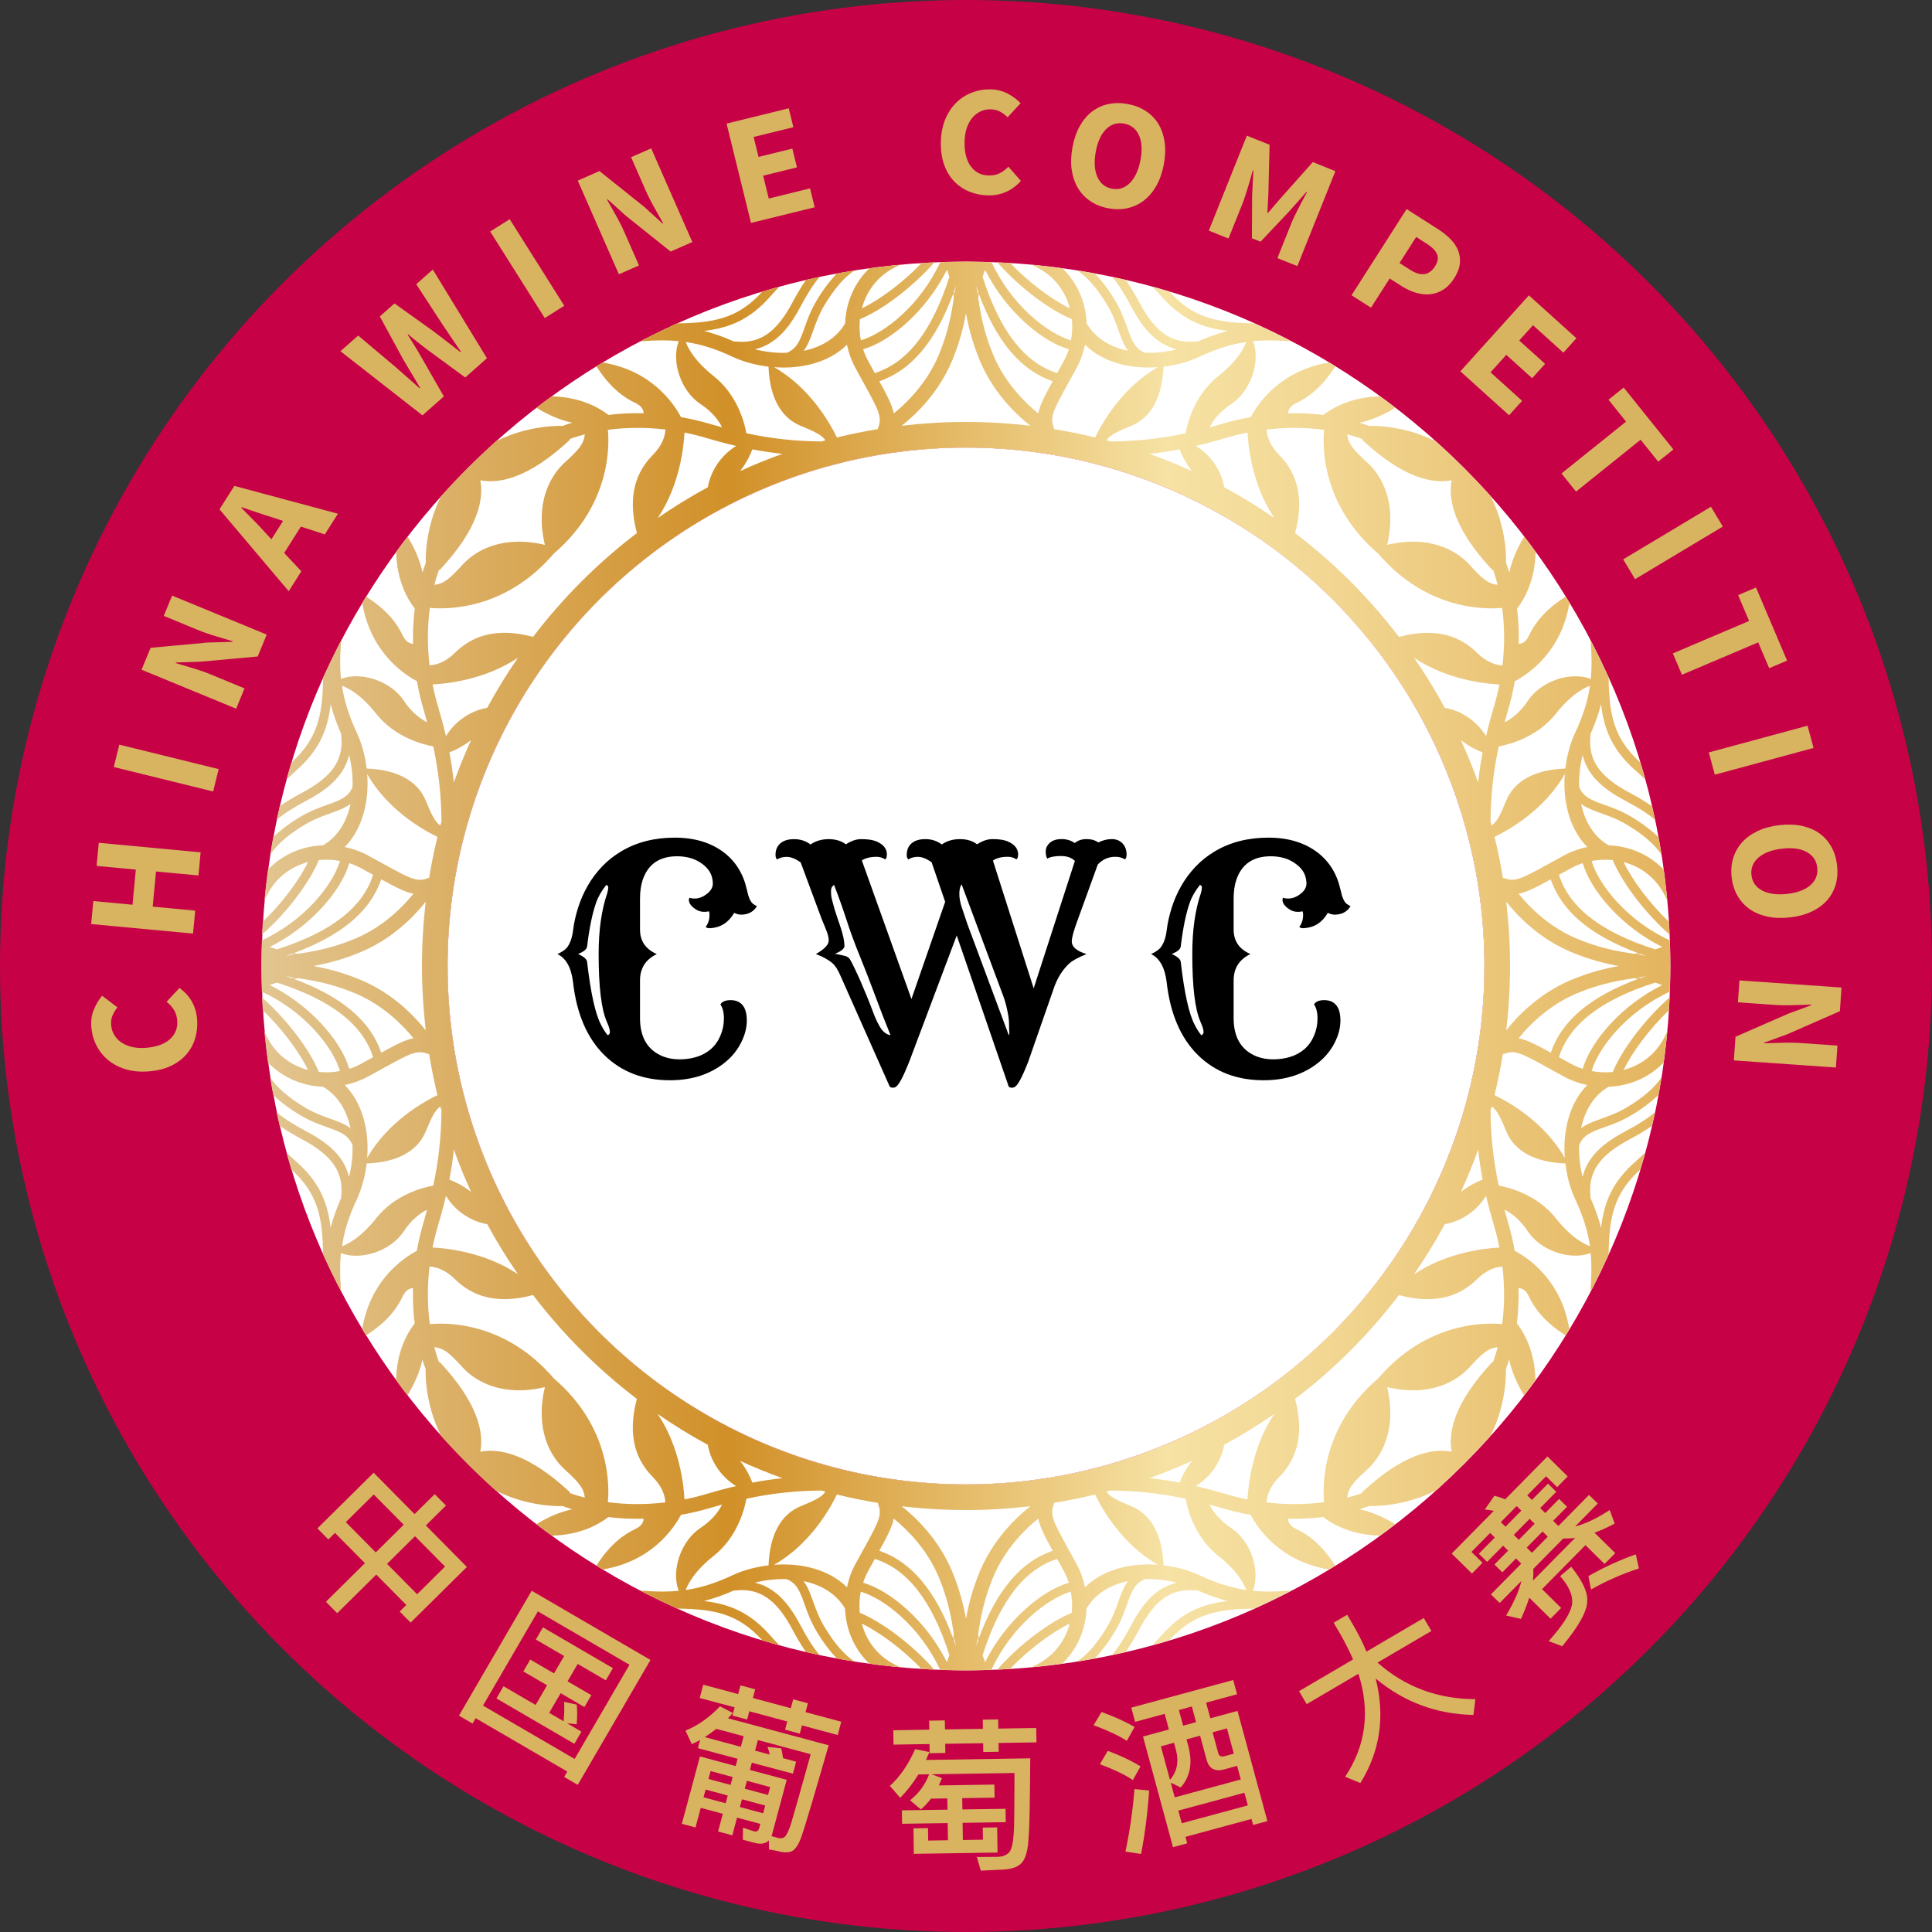
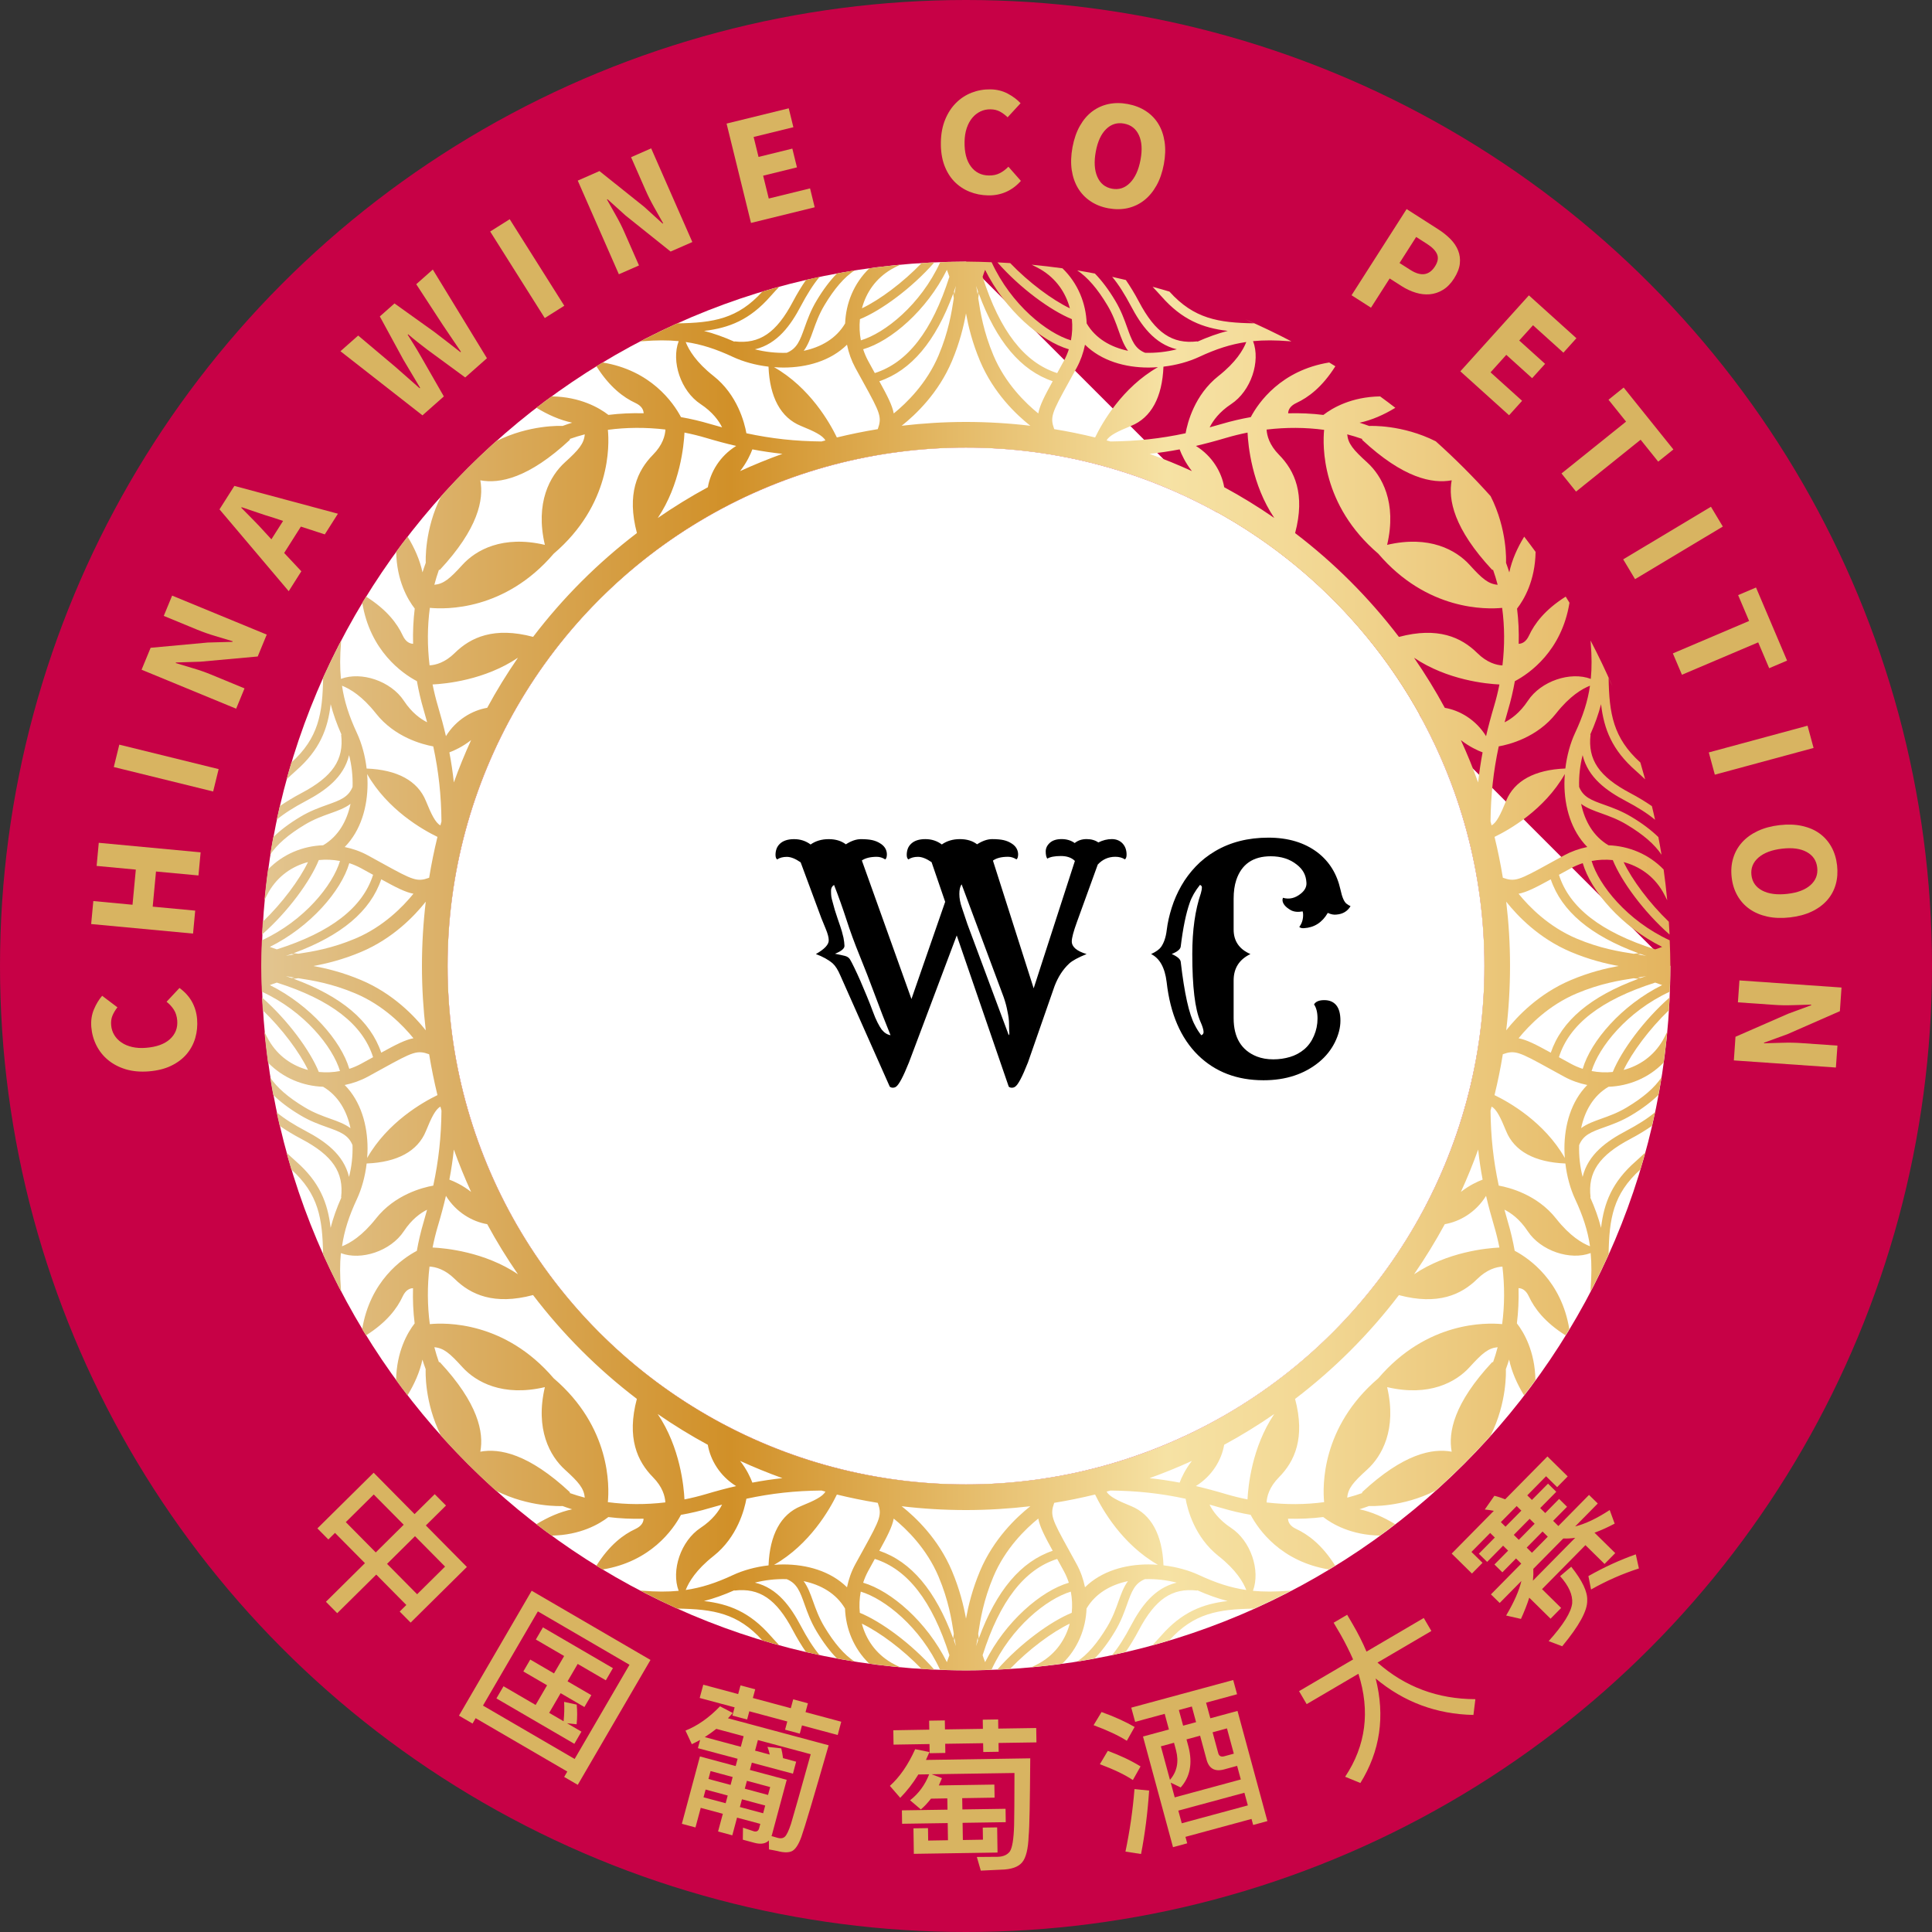
<svg xmlns="http://www.w3.org/2000/svg" version="1.1" id="Layer_1" x="0px" y="0px" viewBox="0 0 70.866 70.866" enable-background="new 0 0 70.866 70.866" xml:space="preserve">
  <rect x="0" y="0" width="70.866" height="70.866" fill="#333333" stroke="none" />
  <circle fill="#C70146" cx="35.433" cy="35.433" r="35.433" />
  <circle fill="#FFFFFF" cx="35.433" cy="35.433" r="19.016" />
  <g>
    <path fill="#D8B461" d="M16.359,55.223l-0.739,0.731l1.505,1.522l-2.063,2.041l-0.401-0.405l0.243-0.241l-1.103-1.115   l-1.432,1.416l-0.414-0.419l1.431-1.416l-1.099-1.11l-0.243,0.241l-0.402-0.406l2.064-2.042l1.5,1.518l0.739-0.731   L16.359,55.223z M13.783,56.943l1.025-1.015l-1.099-1.11l-1.025,1.014L13.783,56.943z M15.3,58.477l1.025-1.014   l-1.103-1.115l-1.025,1.015L15.3,58.477z" />
    <path fill="#D8B461" d="M21.192,65.468l-0.498-0.29l0.115-0.197l-3.362-1.958l-0.114,0.197l-0.498-0.29l2.667-4.581   l4.358,2.538L21.192,65.468z M21.078,64.519l2.012-3.455l-3.361-1.958l-2.013,3.455L21.078,64.519z M22.482,61.188   l-0.26,0.446l-1.032-0.601l-0.372,0.638l0.872,0.508l-0.254,0.435l-0.872-0.508l-0.42,0.722l0.529,0.308   c0.027-0.262,0.031-0.495,0.019-0.712l0.462,0.102c0.022,0.235,0.023,0.473-0.003,0.721l-0.352-0.039   l0.528,0.309l-0.26,0.446l-2.858-1.665l0.26-0.446l1.178,0.686l0.42-0.722l-0.871-0.507l0.254-0.436   l0.871,0.508l0.372-0.638l-1.038-0.605l0.26-0.446L22.482,61.188z" />
    <path fill="#D8B461" d="M25.377,63.977l-0.233-0.498c0.446-0.179,0.868-0.476,1.266-0.891l0.469,0.244   c-0.062,0.07-0.123,0.135-0.177,0.194l3.693,0.991c-0.545,1.893-0.876,3.01-1.001,3.361   c-0.097,0.267-0.204,0.436-0.324,0.511c-0.117,0.067-0.3,0.074-0.549,0.008   c-0.089-0.018-0.194-0.04-0.314-0.06l-0.005-0.33c-0.112,0.118-0.289,0.151-0.52,0.09l-0.435-0.117   l0.006-0.44l0.4,0.132c0.099,0.026,0.164-0.012,0.19-0.104l0.045-0.168l-0.853-0.229l-0.174,0.649   l-0.522-0.141l0.175-0.649l-0.811-0.218l-0.193,0.719l-0.499-0.134l0.663-2.47l1.31,0.352l0.072-0.267   L25.599,64.123l0.081-0.302C25.578,63.875,25.477,63.929,25.377,63.977z M27.076,62.139l0.086-0.318l0.539,0.144   l-0.086,0.318l1.392,0.374l0.088-0.325l0.539,0.145l-0.087,0.324l1.31,0.352l-0.13,0.487l-1.31-0.352   l-0.081,0.302l-0.539-0.145l0.081-0.301l-1.393-0.374l-0.08,0.302l-0.54-0.144l0.081-0.302l-1.281-0.344   l0.131-0.487L27.076,62.139z M25.805,65.925l0.812,0.218l0.076-0.283l-0.811-0.219L25.805,65.925z M26.274,63.415   c-0.142,0.111-0.28,0.211-0.423,0.303l1.322,0.355l0.104-0.389L26.274,63.415z M26.064,64.963l-0.078,0.29   l0.812,0.218l0.077-0.29L26.064,64.963z M28.068,66.227l-0.853-0.229l-0.076,0.284l0.853,0.229L28.068,66.227z    M28.25,65.55l-0.853-0.23l-0.078,0.29l0.853,0.229L28.25,65.55z M28.533,67.415   c0.104,0.028,0.189,0.014,0.254-0.043c0.065-0.058,0.144-0.216,0.229-0.479c0.112-0.374,0.352-1.224,0.721-2.548   l-1.937-0.52l-0.104,0.389l0.539,0.144c-0.021-0.104-0.052-0.2-0.085-0.283l0.507,0.055   c0.026,0.113,0.05,0.231,0.065,0.359l0.481,0.13l-0.118,0.44l-1.508-0.404l-0.071,0.267l1.351,0.362   l-0.542,2.018c-0.004,0.018-0.015,0.033-0.018,0.045C28.377,67.367,28.451,67.394,28.533,67.415z" />
    <path fill="#D8B461" d="M33.777,66.37l-0.395-0.336c0.315-0.245,0.549-0.566,0.699-0.952l-0.396,0.006   c-0.199,0.327-0.423,0.612-0.665,0.856l-0.379-0.438c0.367-0.33,0.672-0.778,0.928-1.346l0.523,0.105   c-0.047,0.102-0.087,0.199-0.128,0.29l3.826-0.059c-0.012,1.59-0.027,2.538-0.059,2.845   c-0.017,0.474-0.096,0.799-0.237,0.969s-0.398,0.264-0.781,0.27c-0.204,0.01-0.45,0.019-0.737,0.035   l-0.145-0.501c0.252-0.004,0.51-0.002,0.762-0.006c0.203-0.003,0.352-0.071,0.446-0.192   c0.094-0.14,0.144-0.464,0.159-0.969c0.008-0.281,0.011-0.918,0.013-1.913l-3.04,0.046l0.38,0.144   c-0.04,0.097-0.081,0.181-0.115,0.266l2.038-0.031l0.008,0.479l-1.188,0.019l0.007,0.414l1.583-0.024l0.007,0.491   l-1.583,0.024l0.01,0.63l0.737-0.012l-0.007-0.443l0.528-0.008l0.014,0.923l-3.07,0.047l-0.014-0.935   l0.533-0.008l0.007,0.456l0.726-0.012l-0.01-0.629l-1.673,0.025l-0.007-0.492l1.673-0.025l-0.007-0.414   l-0.6,0.01C34.032,66.126,33.908,66.26,33.777,66.37z M34.086,63.444l-0.005-0.33l0.575-0.009l0.006,0.33   l1.391-0.021l-0.005-0.336l0.564-0.009l0.005,0.336l1.392-0.021l0.008,0.527l-1.391,0.021l0.005,0.323   l-0.564,0.009l-0.006-0.323l-1.391,0.021l0.005,0.336L34.1,64.308l-0.006-0.336l-1.319,0.021l-0.008-0.527   L34.086,63.444z" />
    <path fill="#D8B461" d="M41.618,63.345l-0.286,0.507c-0.309-0.196-0.714-0.385-1.219-0.572l0.292-0.483   C40.867,62.963,41.271,63.146,41.618,63.345z M41.835,64.792l-0.281,0.5c-0.305-0.204-0.71-0.393-1.21-0.581   l0.291-0.49C41.099,64.394,41.499,64.584,41.835,64.792z M42.15,65.678c-0.054,0.811-0.153,1.592-0.296,2.327   l-0.572-0.088c0.16-0.765,0.271-1.529,0.331-2.293L42.15,65.678z M45.234,61.624l0.142,0.521l-1.137,0.309   l0.156,0.573l0.997-0.27l1.096,4.041l-0.522,0.142l-0.06-0.221l-2.424,0.657l0.065,0.237l-0.521,0.142   l-1.101-4.059l0.951-0.258l-0.155-0.574l-1.084,0.294l-0.142-0.521L45.234,61.624z M42.581,64.055l0.333,1.23   c0.257-0.294,0.333-0.657,0.224-1.082l-0.075-0.278L42.581,64.055z M43.089,65.928l2.424-0.657l-0.135-0.499   l-0.481,0.131c-0.337,0.091-0.551-0.031-0.639-0.356l-0.238-0.881l-0.499,0.135l0.075,0.278   c0.152,0.606,0.056,1.1-0.288,1.485l-0.365-0.176L43.089,65.928z M45.771,66.222l-0.126-0.464l-2.424,0.656   l0.126,0.464L45.771,66.222z M43.872,63.169l-0.155-0.574l-0.476,0.129l0.156,0.574L43.872,63.169z M45.005,63.397   l-0.527,0.144l0.207,0.765c0.028,0.104,0.102,0.146,0.218,0.115l0.354-0.096L45.005,63.397z" />
    <path fill="#D8B461" d="M49.632,60.868c-0.13-0.292-0.279-0.594-0.45-0.897l-0.264-0.45l0.496-0.291l0.197,0.336   c0.2,0.342,0.371,0.68,0.512,1.015l2.101-1.233l0.279,0.477l-1.976,1.159   c1.012,0.894,2.211,1.338,3.59,1.342l-0.071,0.578c-1.352-0.027-2.551-0.471-3.587-1.337   c0.353,1.385,0.165,2.664-0.56,3.834l-0.559-0.229c0.762-1.144,0.924-2.407,0.487-3.778l-1.898,1.114   l-0.279-0.476L49.632,60.868z" />
    <path fill="#D8B461" d="M59.044,55.388l0.182,0.499c-0.263,0.138-0.508,0.25-0.74,0.332l0.761,0.749l-0.392,0.398   l-0.701-0.69L56.562,58.29l0.701,0.69l-0.388,0.394l-0.782-0.771c-0.078,0.251-0.183,0.511-0.304,0.779   l-0.544-0.124c0.289-0.489,0.477-0.911,0.56-1.268l-0.796,0.807l-0.321-0.315l1.112-1.128l-0.192-0.19   l-0.501,0.509l-0.291-0.287l0.502-0.508l-0.185-0.182l-0.585,0.594l-0.304-0.299l0.586-0.594l-0.171-0.168   l-0.686,0.696l0.406,0.399l-0.388,0.394l-0.743-0.732l1.545-1.568c-0.119-0.024-0.23-0.041-0.331-0.049   l0.352-0.503c0.123,0.029,0.255,0.074,0.396,0.129l1.55-1.572l0.743,0.732l-0.387,0.394l-0.406-0.4   l-0.69,0.701l0.171,0.168l0.59-0.598l0.303,0.299l-0.59,0.598l0.185,0.182l0.509-0.518l0.291,0.287   l-0.51,0.517l0.192,0.19l1.124-1.141l0.321,0.315l-0.83,0.842C58.144,55.898,58.567,55.7,59.044,55.388z    M55.051,55.832l0.171,0.168l0.581-0.59l-0.171-0.168L55.051,55.832z M56.107,55.71l-0.581,0.589l0.184,0.182   l0.581-0.59L56.107,55.71z M56.773,56.366l-0.192-0.19l-0.581,0.59l0.192,0.19L56.773,56.366z M57.342,56.431   l-1.1,1.115c0.006,0.14,0.002,0.279-0.014,0.433l1.55-1.572C57.618,56.432,57.469,56.437,57.342,56.431z    M57.633,57.468c0.407,0.511,0.601,0.92,0.586,1.234c0.012,0.373-0.294,0.931-0.917,1.683l-0.497-0.188   c0.538-0.598,0.828-1.062,0.863-1.39c0.023-0.306-0.123-0.635-0.443-0.993L57.633,57.468z M60.001,57.014   l0.114,0.517c-0.618,0.2-1.201,0.458-1.755,0.772l-0.097-0.492C58.856,57.475,59.435,57.213,60.001,57.014z" />
  </g>
-   <path fill="#FFFFFF" d="M35.433,9.598c-14.268,0-25.835,11.567-25.835,25.835s11.567,25.835,25.835,25.835  c14.268,0,25.835-11.567,25.835-25.835S49.701,9.598,35.433,9.598z M35.433,54.449  c-10.502,0-19.016-8.514-19.016-19.016s8.514-19.016,19.016-19.016s19.016,8.514,19.016,19.016S45.935,54.449,35.433,54.449z" />
+   <path fill="#FFFFFF" d="M35.433,9.598c-14.268,0-25.835,11.567-25.835,25.835s11.567,25.835,25.835,25.835  c14.268,0,25.835-11.567,25.835-25.835z M35.433,54.449  c-10.502,0-19.016-8.514-19.016-19.016s8.514-19.016,19.016-19.016s19.016,8.514,19.016,19.016S45.935,54.449,35.433,54.449z" />
  <g>
    <path fill="#D8B461" d="M5.456,39.298c-0.31,0.024-0.59-0.001-0.841-0.076c-0.251-0.076-0.467-0.189-0.648-0.338   c-0.181-0.148-0.324-0.328-0.43-0.537c-0.105-0.208-0.168-0.434-0.188-0.675   c-0.019-0.232,0.013-0.448,0.095-0.645s0.184-0.364,0.303-0.501l0.56,0.423   c-0.08,0.102-0.141,0.205-0.183,0.307s-0.058,0.217-0.047,0.347s0.048,0.25,0.112,0.357   c0.065,0.108,0.152,0.201,0.263,0.276c0.109,0.076,0.241,0.132,0.395,0.168c0.152,0.035,0.323,0.046,0.51,0.03   c0.387-0.031,0.68-0.138,0.878-0.319c0.199-0.182,0.288-0.41,0.266-0.685c-0.013-0.152-0.054-0.284-0.124-0.394   c-0.071-0.11-0.159-0.207-0.267-0.291l0.473-0.506c0.196,0.143,0.349,0.31,0.457,0.503   c0.107,0.193,0.171,0.407,0.19,0.641c0.019,0.24-0.004,0.472-0.068,0.692s-0.171,0.418-0.318,0.592   c-0.148,0.174-0.338,0.315-0.569,0.427S5.77,39.272,5.456,39.298z" />
    <path fill="#D8B461" d="M3.344,33.894l0.079-0.843l1.438,0.135l0.121-1.289l-1.438-0.135l0.079-0.848l3.736,0.35   l-0.079,0.848L5.722,31.967L5.601,33.256l1.559,0.146l-0.079,0.842L3.344,33.894z" />
    <path fill="#D8B461" d="M4.174,28.135l0.202-0.821l3.644,0.897l-0.202,0.821L4.174,28.135z" />
    <path fill="#D8B461" d="M5.193,24.565l0.332-0.804l2.097-0.193l0.906-0.025l0.009-0.021   c-0.191-0.059-0.405-0.123-0.643-0.193c-0.236-0.07-0.457-0.148-0.663-0.233l-1.224-0.505l0.307-0.744   l3.47,1.43L9.453,24.08L7.35,24.271l-0.896,0.029l-0.009,0.021c0.199,0.06,0.413,0.125,0.643,0.193   c0.23,0.067,0.447,0.144,0.653,0.229l1.228,0.507L8.662,25.995L5.193,24.565z" />
    <path fill="#D8B461" d="M11.036,19.316l-0.613,0.967l0.63,0.672l-0.463,0.73l-2.539-3.002l0.546-0.86l3.798,1.02   l-0.481,0.758L11.036,19.316z M10.384,19.107l-0.338-0.112c-0.188-0.056-0.384-0.118-0.588-0.19   c-0.205-0.071-0.403-0.138-0.596-0.201L8.85,18.624c0.144,0.146,0.292,0.295,0.442,0.448   c0.151,0.152,0.291,0.302,0.421,0.447l0.242,0.263L10.384,19.107z" />
    <path fill="#D8B461" d="M12.488,12.883l0.65-0.575l1.357,1.143c0.146,0.132,0.296,0.263,0.447,0.393   c0.15,0.13,0.301,0.263,0.45,0.397l0.018-0.016c-0.103-0.175-0.207-0.348-0.31-0.52   c-0.103-0.172-0.206-0.344-0.307-0.516l-0.861-1.582l0.538-0.477l1.465,1.048   c0.156,0.118,0.314,0.239,0.472,0.363s0.318,0.249,0.482,0.376l0.018-0.016c-0.115-0.17-0.228-0.336-0.339-0.499   s-0.222-0.327-0.331-0.491l-0.969-1.486l0.607-0.538l1.986,3.253l-0.797,0.705l-1.405-1.031   c-0.119-0.089-0.237-0.181-0.353-0.274c-0.117-0.095-0.229-0.186-0.334-0.277l-0.018,0.015   c0.074,0.119,0.151,0.242,0.231,0.369s0.155,0.256,0.23,0.385l0.865,1.509l-0.784,0.694L12.488,12.883z" />
    <path fill="#D8B461" d="M17.98,8.492l0.716-0.451l2.002,3.174l-0.716,0.451L17.98,8.492z" />
    <path fill="#D8B461" d="M21.192,6.625l0.796-0.35l1.645,1.315l0.671,0.61l0.021-0.009   c-0.098-0.175-0.207-0.37-0.329-0.585c-0.121-0.215-0.227-0.424-0.316-0.628l-0.532-1.212l0.737-0.324   l1.51,3.436L24.598,9.227l-1.648-1.318l-0.666-0.601l-0.021,0.009c0.101,0.183,0.21,0.377,0.329,0.585   c0.118,0.208,0.223,0.414,0.311,0.617l0.535,1.218l-0.738,0.323L21.192,6.625z" />
    <path fill="#D8B461" d="M26.651,4.533l2.28-0.56l0.17,0.693l-1.458,0.358l0.18,0.732l1.24-0.305l0.169,0.688   l-1.24,0.305l0.206,0.838l1.515-0.372l0.17,0.693l-2.336,0.574L26.651,4.533z" />
    <path fill="#D8B461" d="M34.511,5.217c0.005-0.31,0.058-0.587,0.157-0.829s0.232-0.446,0.398-0.612   s0.357-0.292,0.576-0.377c0.218-0.084,0.448-0.125,0.69-0.121c0.234,0.004,0.445,0.057,0.634,0.157   c0.189,0.102,0.345,0.218,0.469,0.351l-0.475,0.516c-0.094-0.09-0.19-0.16-0.287-0.212   c-0.097-0.051-0.211-0.078-0.341-0.08c-0.131-0.002-0.253,0.023-0.367,0.077s-0.214,0.132-0.3,0.234   s-0.154,0.228-0.205,0.377c-0.05,0.148-0.077,0.316-0.08,0.505c-0.006,0.388,0.071,0.689,0.233,0.904   c0.161,0.216,0.38,0.326,0.656,0.33c0.153,0.003,0.288-0.025,0.404-0.085s0.221-0.139,0.315-0.237l0.458,0.52   c-0.16,0.181-0.342,0.316-0.545,0.405s-0.421,0.131-0.655,0.127c-0.242-0.004-0.47-0.049-0.683-0.135   c-0.214-0.086-0.399-0.21-0.559-0.374c-0.158-0.164-0.281-0.366-0.37-0.607   C34.547,5.809,34.506,5.531,34.511,5.217z" />
    <path fill="#D8B461" d="M40.654,7.64c-0.249-0.046-0.468-0.133-0.656-0.26c-0.19-0.127-0.342-0.287-0.458-0.48   s-0.192-0.417-0.23-0.67c-0.036-0.252-0.026-0.529,0.029-0.831c0.057-0.302,0.147-0.564,0.273-0.784   c0.125-0.22,0.276-0.397,0.453-0.529s0.376-0.223,0.598-0.27s0.457-0.047,0.705,0   c0.249,0.047,0.469,0.132,0.658,0.255s0.343,0.279,0.46,0.469c0.117,0.19,0.193,0.41,0.231,0.661   s0.028,0.525-0.027,0.823c-0.057,0.302-0.147,0.564-0.273,0.786c-0.126,0.223-0.277,0.403-0.455,0.542   c-0.179,0.139-0.379,0.232-0.601,0.283C41.138,7.684,40.903,7.686,40.654,7.64z M40.788,6.922   c0.252,0.047,0.473-0.024,0.66-0.214s0.316-0.471,0.386-0.844c0.069-0.37,0.05-0.672-0.059-0.907   c-0.108-0.234-0.289-0.376-0.542-0.423c-0.253-0.048-0.472,0.019-0.657,0.199C40.39,4.913,40.263,5.188,40.194,5.558   c-0.069,0.373-0.051,0.683,0.056,0.927S40.535,6.874,40.788,6.922z" />
-     <path fill="#D8B461" d="M45.735,4.977l0.833,0.333l-0.044,1.799l-0.036,0.692l0.021,0.009l0.452-0.525l1.193-1.339   l0.828,0.332l-1.395,3.483l-0.732-0.293l0.512-1.277c0.034-0.085,0.075-0.179,0.124-0.278   c0.048-0.101,0.099-0.201,0.151-0.303c0.053-0.101,0.105-0.199,0.156-0.297c0.052-0.097,0.1-0.186,0.144-0.268   L47.922,7.037l-0.611,0.691l-1.075,1.138l-0.315-0.126l0.007-1.565l0.045-0.918L45.951,6.248   c-0.023,0.09-0.05,0.188-0.08,0.293c-0.029,0.106-0.061,0.213-0.095,0.322   c-0.033,0.108-0.066,0.216-0.101,0.322c-0.034,0.105-0.068,0.201-0.102,0.287l-0.512,1.277l-0.722-0.289   L45.735,4.977z" />
    <path fill="#D8B461" d="M51.595,7.669l1.154,0.738c0.172,0.109,0.321,0.229,0.45,0.358   c0.129,0.131,0.224,0.271,0.284,0.421c0.061,0.15,0.082,0.312,0.064,0.484c-0.019,0.172-0.09,0.353-0.212,0.545   c-0.117,0.184-0.253,0.323-0.406,0.416c-0.152,0.094-0.314,0.147-0.482,0.163   c-0.169,0.015-0.342-0.004-0.517-0.058c-0.176-0.053-0.348-0.133-0.516-0.24l-0.441-0.282l-0.685,1.072   l-0.713-0.456L51.595,7.669z M51.733,9.901c0.389,0.248,0.69,0.204,0.904-0.132   c0.105-0.165,0.131-0.314,0.075-0.444c-0.055-0.131-0.178-0.257-0.369-0.379l-0.398-0.254l-0.61,0.955   L51.733,9.901z" />
    <path fill="#D8B461" d="M56.08,10.834l1.743,1.572l-0.477,0.53l-1.115-1.006l-0.506,0.56l0.949,0.856   l-0.475,0.526l-0.948-0.856l-0.578,0.642l1.158,1.044l-0.478,0.53L53.566,13.62L56.08,10.834z" />
    <path fill="#D8B461" d="M59.644,15.465l-0.644-0.803l0.556-0.447l1.824,2.271l-0.557,0.447l-0.645-0.804   l-2.369,1.903l-0.533-0.665L59.644,15.465z" />
    <path fill="#D8B461" d="M62.758,18.588l0.435,0.726l-3.219,1.929l-0.435-0.726L62.758,18.588z" />
    <path fill="#D8B461" d="M64.157,22.777l-0.402-0.948l0.656-0.279l1.139,2.681l-0.656,0.279l-0.403-0.948   l-2.797,1.188l-0.333-0.783L64.157,22.777z" />
    <path fill="#D8B461" d="M66.301,26.619l0.221,0.816l-3.622,0.98l-0.221-0.816L66.301,26.619z" />
    <path fill="#D8B461" d="M63.518,32.182c-0.029-0.252-0.011-0.487,0.056-0.705c0.065-0.218,0.174-0.411,0.324-0.578   c0.151-0.168,0.342-0.307,0.572-0.416c0.231-0.109,0.499-0.182,0.804-0.217s0.581-0.025,0.829,0.03   c0.247,0.055,0.461,0.146,0.64,0.277c0.18,0.13,0.323,0.294,0.433,0.491c0.11,0.198,0.179,0.423,0.208,0.675   c0.028,0.252,0.012,0.486-0.05,0.704c-0.062,0.217-0.167,0.41-0.314,0.577c-0.147,0.167-0.335,0.306-0.564,0.415   c-0.23,0.109-0.494,0.181-0.795,0.215c-0.306,0.035-0.583,0.025-0.832-0.029c-0.25-0.055-0.467-0.146-0.651-0.275   c-0.185-0.13-0.334-0.293-0.447-0.491C63.618,32.658,63.546,32.434,63.518,32.182z M64.243,32.099   c0.029,0.255,0.162,0.444,0.398,0.568c0.236,0.123,0.543,0.163,0.92,0.12c0.374-0.042,0.657-0.15,0.85-0.323   c0.192-0.172,0.274-0.387,0.245-0.642c-0.029-0.256-0.157-0.445-0.384-0.57s-0.526-0.166-0.9-0.123   c-0.377,0.043-0.667,0.151-0.869,0.325S64.214,31.844,64.243,32.099z" />
    <path fill="#D8B461" d="M67.547,36.223l-0.06,0.867l-1.929,0.846l-0.853,0.31l-0.001,0.022   c0.2-0.005,0.424-0.012,0.67-0.019c0.247-0.008,0.481-0.004,0.703,0.012l1.321,0.092l-0.057,0.804   l-3.743-0.261l0.06-0.867l1.934-0.846l0.841-0.31l0.002-0.023c-0.208,0.005-0.432,0.012-0.671,0.019   c-0.239,0.009-0.47,0.005-0.691-0.011l-1.326-0.092l0.056-0.804L67.547,36.223z" />
  </g>
  <g>
-     <path d="M26.067,38.488c0.149-0.127,0.268-0.291,0.355-0.493c0.087-0.201,0.131-0.413,0.131-0.635   s-0.043-0.395-0.128-0.518c0.06-0.104,0.185-0.157,0.375-0.157c0.19,0,0.336,0.061,0.439,0.185   s0.154,0.312,0.154,0.568s-0.068,0.52-0.204,0.795c-0.137,0.274-0.327,0.514-0.574,0.719   c-0.544,0.448-1.226,0.672-2.042,0.672c-0.975,0-1.774-0.306-2.401-0.918c-0.638-0.627-1.022-1.52-1.153-2.681   c-0.064-0.53-0.253-0.873-0.57-1.03c0.175-0.082,0.297-0.167,0.363-0.257c0.108-0.153,0.179-0.361,0.21-0.624   c0.032-0.264,0.093-0.536,0.183-0.82c0.089-0.283,0.208-0.553,0.355-0.809c0.146-0.256,0.323-0.49,0.528-0.705   s0.44-0.4,0.705-0.557c0.56-0.332,1.213-0.498,1.959-0.498c0.728,0,1.33,0.183,1.808,0.548   c0.429,0.332,0.707,0.784,0.834,1.355c0.06,0.284,0.136,0.459,0.23,0.526c0.037,0.03,0.084,0.058,0.14,0.084   c-0.111,0.186-0.281,0.289-0.509,0.308c-0.101,0.015-0.209-0.006-0.325-0.061   c-0.205,0.351-0.494,0.537-0.867,0.56c-0.078,0.008-0.138-0.007-0.179-0.045   c0.101-0.134,0.147-0.291,0.14-0.47c0-0.033-0.006-0.067-0.017-0.101c-0.172,0.033-0.317,0.019-0.436-0.045   c-0.194-0.112-0.295-0.233-0.303-0.364c0-0.029,0.006-0.06,0.017-0.089c0.231,0.067,0.452,0.015,0.661-0.157   c0.142-0.115,0.209-0.246,0.201-0.392s-0.041-0.273-0.101-0.381c-0.06-0.107-0.145-0.205-0.258-0.291   c-0.254-0.201-0.57-0.302-0.951-0.302c-0.649,0-1.071,0.291-1.265,0.873c-0.064,0.194-0.096,0.422-0.096,0.683   v1.131c0,0.422,0.205,0.722,0.616,0.9c-0.411,0.198-0.616,0.52-0.616,0.969v1.382   c0,0.709,0.282,1.178,0.846,1.405c0.183,0.071,0.384,0.106,0.605,0.106c0.22,0,0.428-0.03,0.624-0.09   C25.744,38.708,25.917,38.614,26.067,38.488z M22.288,37.973c0.057-0.022,0.084-0.061,0.084-0.117   c0-0.082-0.039-0.211-0.117-0.386c-0.198-0.452-0.297-1.276-0.297-2.475c0-0.873,0.104-1.615,0.314-2.227   c0.026-0.094,0.039-0.165,0.039-0.213c0-0.049-0.024-0.08-0.072-0.096c-0.176,0.221-0.301,0.439-0.375,0.655   c-0.139,0.396-0.248,0.931-0.33,1.606c-0.012,0.097-0.121,0.189-0.33,0.273c0.209,0.094,0.318,0.189,0.33,0.286   c0.134,1.156,0.306,1.929,0.515,2.316C22.119,37.736,22.2,37.861,22.288,37.973z" />
    <path d="M39.313,34.531c0,0.201,0.181,0.356,0.543,0.464c-0.306,0.124-0.519,0.239-0.638,0.348   c-0.228,0.213-0.407,0.488-0.537,0.828l-0.975,2.798c-0.209,0.53-0.367,0.829-0.476,0.895   c-0.033,0.022-0.072,0.034-0.117,0.034s-0.082-0.014-0.112-0.039l-1.908-5.547l-1.752,4.656   c-0.209,0.522-0.367,0.821-0.476,0.895c-0.033,0.022-0.072,0.034-0.117,0.034s-0.082-0.014-0.112-0.039   L30.828,35.79c-0.09-0.213-0.185-0.363-0.285-0.453c-0.157-0.134-0.362-0.248-0.616-0.342   c0.321-0.183,0.477-0.352,0.471-0.509c0-0.101-0.037-0.24-0.112-0.42l-0.156-0.381l-0.762-2.054   c-0.193-0.134-0.362-0.201-0.506-0.201s-0.263,0.031-0.355,0.095c-0.041-0.029-0.061-0.086-0.061-0.168   s0.013-0.157,0.039-0.227c0.026-0.068,0.067-0.129,0.123-0.182c0.119-0.112,0.293-0.168,0.52-0.168   s0.429,0.065,0.605,0.196c0.186-0.131,0.407-0.196,0.663-0.196s0.466,0.064,0.63,0.19   c0.197-0.127,0.382-0.19,0.554-0.19s0.31,0.013,0.414,0.036c0.104,0.024,0.196,0.06,0.274,0.109   c0.168,0.097,0.256,0.231,0.263,0.403c0,0.104-0.021,0.17-0.061,0.195c-0.101-0.064-0.203-0.095-0.308-0.095   c-0.235,0-0.418,0.045-0.549,0.134l1.819,5.082l1.237-3.565l-0.499-1.455c-0.19-0.13-0.355-0.195-0.498-0.195   c-0.142,0-0.259,0.031-0.352,0.095c-0.041-0.029-0.061-0.086-0.061-0.168s0.014-0.157,0.039-0.227   c0.026-0.068,0.067-0.129,0.124-0.182c0.119-0.112,0.292-0.168,0.52-0.168c0.228,0,0.429,0.065,0.604,0.196   c0.186-0.131,0.408-0.196,0.664-0.196c0.255,0,0.465,0.064,0.629,0.19c0.198-0.127,0.383-0.19,0.555-0.19   c0.171,0,0.31,0.013,0.414,0.036c0.104,0.024,0.195,0.06,0.274,0.109c0.167,0.097,0.255,0.231,0.263,0.403   c0,0.104-0.021,0.17-0.061,0.195c-0.101-0.064-0.203-0.095-0.308-0.095c-0.243,0-0.428,0.047-0.555,0.14   l1.494,4.685l1.512-4.673c-0.12-0.12-0.291-0.18-0.515-0.18c-0.225,0-0.391,0.032-0.498,0.096   c-0.038-0.057-0.057-0.144-0.057-0.264c0-0.119,0.051-0.225,0.151-0.316c0.101-0.091,0.244-0.137,0.431-0.137   s0.348,0.049,0.481,0.145c0.119-0.097,0.265-0.145,0.436-0.145s0.315,0.041,0.431,0.123   c0.164-0.082,0.329-0.123,0.493-0.123s0.295,0.054,0.395,0.159c0.099,0.106,0.148,0.244,0.148,0.412   c0,0.086-0.021,0.144-0.061,0.173c-0.098-0.064-0.215-0.095-0.352-0.095c-0.254,0-0.469,0.095-0.644,0.285   l-0.761,2.099C39.376,34.165,39.313,34.404,39.313,34.531z M30.593,32.46c-0.074,0.045-0.111,0.115-0.111,0.21   c0,0.096,0.004,0.167,0.011,0.216c0.008,0.049,0.022,0.112,0.045,0.19c0.049,0.197,0.111,0.405,0.188,0.624   c0.076,0.218,0.128,0.373,0.154,0.464c0.025,0.092,0.045,0.169,0.059,0.232c0.013,0.064,0.021,0.116,0.025,0.157   c0.003,0.041,0.007,0.086,0.011,0.134c0.008,0.101-0.108,0.2-0.347,0.297c0.152,0.03,0.273,0.056,0.36,0.078   c0.088,0.022,0.15,0.065,0.188,0.126c0.038,0.061,0.091,0.163,0.16,0.306c0.068,0.142,0.143,0.302,0.221,0.48   l0.241,0.571c0.082,0.197,0.153,0.381,0.215,0.549c0.061,0.167,0.119,0.305,0.174,0.411   c0.054,0.106,0.105,0.192,0.153,0.26c0.094,0.116,0.202,0.185,0.325,0.207c-0.205-0.503-0.398-1.001-0.579-1.491   c-0.182-0.49-0.365-0.965-0.552-1.422s-0.35-0.901-0.489-1.334C30.904,33.292,30.754,32.871,30.593,32.46z    M35.272,32.437c-0.056,0.079-0.083,0.196-0.083,0.352c0,0.157,0.031,0.327,0.095,0.51l0.201,0.599l1.517,4.074   c0.019-0.022,0.025-0.061,0.019-0.117c-0.005-0.056-0.008-0.137-0.008-0.243s-0.006-0.2-0.017-0.28   c-0.012-0.08-0.026-0.163-0.045-0.249c-0.026-0.149-0.071-0.317-0.135-0.504L35.272,32.437z" />
    <path d="M47.841,38.488c0.149-0.127,0.268-0.291,0.355-0.493c0.087-0.201,0.131-0.413,0.131-0.635   s-0.043-0.395-0.128-0.518c0.06-0.104,0.185-0.157,0.375-0.157c0.19,0,0.336,0.061,0.439,0.185   s0.154,0.312,0.154,0.568s-0.068,0.52-0.204,0.795c-0.137,0.274-0.327,0.514-0.574,0.719   c-0.544,0.448-1.226,0.672-2.042,0.672c-0.975,0-1.774-0.306-2.401-0.918c-0.638-0.627-1.022-1.52-1.153-2.681   c-0.064-0.53-0.253-0.873-0.57-1.03c0.175-0.082,0.297-0.167,0.363-0.257c0.108-0.153,0.179-0.361,0.21-0.624   c0.032-0.264,0.093-0.536,0.183-0.82c0.089-0.283,0.208-0.553,0.355-0.809c0.146-0.256,0.323-0.49,0.528-0.705   s0.44-0.4,0.705-0.557c0.56-0.332,1.213-0.498,1.959-0.498c0.728,0,1.33,0.183,1.808,0.548   c0.429,0.332,0.707,0.784,0.834,1.355c0.06,0.284,0.136,0.459,0.23,0.526c0.037,0.03,0.084,0.058,0.14,0.084   c-0.111,0.186-0.281,0.289-0.509,0.308c-0.101,0.015-0.209-0.006-0.325-0.061   c-0.205,0.351-0.494,0.537-0.867,0.56c-0.078,0.008-0.138-0.007-0.179-0.045   c0.101-0.134,0.147-0.291,0.14-0.47c0-0.033-0.006-0.067-0.017-0.101c-0.172,0.033-0.317,0.019-0.436-0.045   c-0.194-0.112-0.295-0.233-0.303-0.364c0-0.029,0.006-0.06,0.017-0.089c0.231,0.067,0.452,0.015,0.661-0.157   c0.142-0.115,0.209-0.246,0.201-0.392s-0.041-0.273-0.101-0.381c-0.06-0.107-0.145-0.205-0.258-0.291   c-0.254-0.201-0.57-0.302-0.951-0.302c-0.649,0-1.071,0.291-1.265,0.873c-0.064,0.194-0.096,0.422-0.096,0.683   v1.131c0,0.422,0.205,0.722,0.616,0.9c-0.411,0.198-0.616,0.52-0.616,0.969v1.382   c0,0.709,0.282,1.178,0.846,1.405c0.183,0.071,0.384,0.106,0.605,0.106c0.22,0,0.428-0.03,0.624-0.09   C47.519,38.708,47.692,38.614,47.841,38.488z M44.063,37.973c0.057-0.022,0.084-0.061,0.084-0.117   c0-0.082-0.039-0.211-0.117-0.386c-0.198-0.452-0.297-1.276-0.297-2.475c0-0.873,0.104-1.615,0.314-2.227   c0.026-0.094,0.039-0.165,0.039-0.213c0-0.049-0.024-0.08-0.072-0.096c-0.176,0.221-0.301,0.439-0.375,0.655   c-0.139,0.396-0.248,0.931-0.33,1.606c-0.012,0.097-0.121,0.189-0.33,0.273c0.209,0.094,0.318,0.189,0.33,0.286   c0.134,1.156,0.306,1.929,0.515,2.316C43.894,37.736,43.974,37.861,44.063,37.973z" />
  </g>
  <linearGradient id="SVGID_1_" gradientUnits="userSpaceOnUse" x1="9.598" y1="35.433" x2="61.268" y2="35.433">
    <stop offset="0.006" style="stop-color:#E2C48E" />
    <stop offset="0.333" style="stop-color:#D19028" />
    <stop offset="0.565" style="stop-color:#EDCD84" />
    <stop offset="0.642" style="stop-color:#F6E2A4" />
    <stop offset="0.751" style="stop-color:#F2D793" />
    <stop offset="0.967" style="stop-color:#E5B966" />
    <stop offset="1" style="stop-color:#E4B45F" />
  </linearGradient>
  <path fill="url(#SVGID_1_)" d="M58.342,47.372c0.286-0.548,0.555-1.107,0.803-1.678  c-0.047,0.102-0.099,0.2-0.141,0.308c0.021-1.303,0.164-2.202,1.165-3.105c0.061-0.204,0.118-0.41,0.175-0.617  c-0.114,0.105-0.212,0.201-0.344,0.317c-0.865,0.757-1.167,1.52-1.273,2.44c-0.093-0.364-0.225-0.73-0.397-1.116  l0.012-0.001c-0.109-0.918,0.313-1.538,1.454-2.141c0.297-0.157,0.557-0.316,0.796-0.48  c0.039-0.167,0.08-0.333,0.116-0.501c-0.286,0.239-0.644,0.462-1.067,0.686c-0.698,0.369-1.392,0.855-1.59,1.685  c-0.093-0.362-0.141-0.764-0.128-1.165c0.153-0.379,0.456-0.489,0.925-0.656c0.294-0.105,0.627-0.224,0.99-0.441  c0.408-0.244,0.731-0.491,0.991-0.743c0.04-0.216,0.081-0.431,0.116-0.648c-0.251,0.377-0.666,0.739-1.278,1.106  c-0.334,0.2-0.651,0.313-0.93,0.412c-0.274,0.098-0.531,0.19-0.741,0.347c0.131-0.625,0.444-1.189,1.004-1.518  c0.735-0.027,1.467-0.315,2.022-0.888c0.051-0.374,0.097-0.75,0.132-1.13c-0.055,0.109-0.11,0.224-0.165,0.318  c-0.342,0.585-0.867,0.932-1.434,1.083c0.314-0.653,0.941-1.498,1.658-2.188c0.01-0.156,0.02-0.312,0.027-0.469  c-0.952,0.836-1.767,1.955-2.083,2.731c-0.261,0.027-0.524,0.014-0.777-0.034c0.265-0.88,1.3-2.187,2.865-2.909  c0.011-0.314,0.024-0.627,0.024-0.943s-0.013-0.629-0.024-0.943c-1.566-0.722-2.6-2.03-2.865-2.91  c0.253-0.048,0.516-0.06,0.777-0.033c0.315,0.775,1.131,1.895,2.083,2.731c-0.007-0.157-0.017-0.313-0.027-0.469  c-0.718-0.69-1.345-1.535-1.658-2.188c0.567,0.15,1.092,0.497,1.434,1.083c0.055,0.094,0.11,0.209,0.165,0.318  c-0.035-0.379-0.081-0.755-0.132-1.13c-0.555-0.573-1.287-0.861-2.022-0.888c-0.56-0.33-0.873-0.893-1.004-1.519  c0.21,0.157,0.466,0.249,0.741,0.347c0.279,0.1,0.596,0.213,0.93,0.413c0.612,0.366,1.028,0.729,1.278,1.106  c-0.035-0.217-0.076-0.433-0.116-0.648c-0.26-0.252-0.583-0.499-0.991-0.743c-0.363-0.217-0.696-0.336-0.99-0.441  c-0.469-0.167-0.772-0.277-0.925-0.656c-0.013-0.401,0.035-0.803,0.128-1.165c0.198,0.831,0.892,1.317,1.59,1.685  c0.423,0.224,0.781,0.446,1.067,0.686c-0.035-0.168-0.077-0.334-0.116-0.501c-0.239-0.164-0.499-0.323-0.796-0.48  c-1.141-0.603-1.562-1.223-1.454-2.141l-0.012-0.002c0.172-0.386,0.303-0.752,0.397-1.116  c0.106,0.92,0.408,1.683,1.273,2.44c0.133,0.116,0.231,0.212,0.344,0.317c-0.057-0.206-0.114-0.412-0.175-0.617  c-1.001-0.903-1.144-1.803-1.165-3.105c0.043,0.11,0.095,0.209,0.143,0.313c-0.248-0.572-0.518-1.133-0.805-1.683  l0.007,0.092c0.038,0.488,0.041,0.914,0.002,1.315c-0.746-0.282-1.829,0.077-2.308,0.802  c-0.291,0.441-0.614,0.671-0.854,0.79c0.04-0.147,0.081-0.295,0.126-0.448c0.104-0.351,0.187-0.705,0.25-1.06  c0.542-0.285,1.718-1.113,2.004-2.877c-0.046-0.076-0.093-0.15-0.139-0.225c-0.772,0.487-1.146,0.999-1.345,1.427  c-0.111,0.24-0.261,0.301-0.379,0.304c0.012-0.438-0.007-0.87-0.06-1.291c0.257-0.331,0.663-1.026,0.68-2.081  c-0.137-0.188-0.277-0.374-0.418-0.558c-0.254,0.415-0.451,0.857-0.547,1.31c-0.037-0.119-0.077-0.236-0.12-0.352  c0.003-0.045,0.056-1.216-0.564-2.443c-0.634-0.707-1.306-1.379-2.013-2.013c-1.227-0.618-2.397-0.565-2.442-0.562  c-0.116-0.043-0.233-0.083-0.352-0.12c0.454-0.096,0.896-0.294,1.311-0.547c-0.184-0.142-0.37-0.281-0.558-0.418  c-1.055,0.017-1.75,0.423-2.081,0.68c-0.421-0.052-0.853-0.072-1.292-0.06c0.003-0.119,0.064-0.268,0.304-0.38  c0.428-0.199,0.94-0.573,1.427-1.345c-0.075-0.046-0.149-0.094-0.225-0.139c-1.763,0.286-2.591,1.462-2.877,2.004  c-0.354,0.063-0.708,0.145-1.06,0.249c-0.153,0.045-0.3,0.086-0.448,0.126c0.12-0.24,0.349-0.563,0.79-0.854  c0.725-0.479,1.083-1.563,0.802-2.308c0.401-0.039,0.827-0.036,1.315,0.002l0.092,0.007  c-0.552-0.288-1.114-0.559-1.688-0.808c0.106,0.049,0.206,0.102,0.318,0.146c-1.303-0.021-2.203-0.164-3.105-1.165  c-0.204-0.061-0.41-0.119-0.617-0.175c0.105,0.114,0.201,0.212,0.317,0.344c0.757,0.865,1.52,1.167,2.44,1.273  c-0.364,0.093-0.73,0.225-1.116,0.396l-0.001-0.012c-0.918,0.109-1.538-0.312-2.141-1.454  c-0.157-0.297-0.316-0.557-0.48-0.796c-0.167-0.039-0.333-0.08-0.501-0.116  c0.239,0.286,0.462,0.644,0.686,1.067c0.369,0.698,0.855,1.392,1.685,1.59c-0.362,0.093-0.764,0.141-1.165,0.128  c-0.379-0.153-0.489-0.456-0.656-0.925c-0.105-0.294-0.224-0.627-0.441-0.989c-0.244-0.408-0.491-0.732-0.743-0.992  c-0.216-0.04-0.431-0.081-0.649-0.116c0.377,0.251,0.739,0.666,1.106,1.279c0.2,0.334,0.313,0.651,0.412,0.93  c0.098,0.274,0.19,0.531,0.347,0.741c-0.625-0.131-1.189-0.444-1.518-1.004c-0.027-0.735-0.315-1.467-0.888-2.022  c-0.374-0.051-0.75-0.097-1.13-0.132c0.109,0.055,0.224,0.11,0.318,0.165c0.585,0.342,0.933,0.867,1.083,1.434  c-0.653-0.314-1.498-0.941-2.188-1.658c-0.156-0.01-0.312-0.02-0.469-0.027c0.836,0.952,1.955,1.767,2.731,2.083  c0.027,0.261,0.014,0.524-0.034,0.777c-0.88-0.265-2.187-1.299-2.91-2.865c-0.314-0.011-0.627-0.024-0.943-0.024  s-0.63,0.013-0.943,0.024c-0.722,1.566-2.03,2.6-2.91,2.865c-0.048-0.253-0.06-0.516-0.034-0.777  c0.776-0.315,1.895-1.131,2.731-2.083c-0.157,0.007-0.313,0.017-0.469,0.027  c-0.69,0.718-1.535,1.345-2.188,1.658c0.15-0.567,0.497-1.092,1.083-1.434c0.094-0.055,0.209-0.11,0.318-0.165  c-0.379,0.035-0.755,0.081-1.13,0.132c-0.573,0.555-0.861,1.287-0.888,2.022c-0.33,0.56-0.893,0.873-1.519,1.004  c0.157-0.21,0.249-0.466,0.347-0.741c0.1-0.279,0.212-0.596,0.412-0.93c0.366-0.612,0.729-1.028,1.106-1.279  c-0.218,0.035-0.433,0.076-0.649,0.116c-0.252,0.26-0.499,0.583-0.743,0.992c-0.217,0.362-0.336,0.696-0.441,0.99  c-0.167,0.469-0.277,0.772-0.656,0.925c-0.401,0.013-0.803-0.035-1.165-0.128c0.83-0.198,1.317-0.892,1.685-1.59  c0.224-0.423,0.446-0.78,0.686-1.067c-0.168,0.035-0.334,0.077-0.501,0.116c-0.164,0.239-0.323,0.499-0.48,0.796  c-0.603,1.141-1.223,1.562-2.141,1.454l-0.001,0.012c-0.386-0.172-0.752-0.303-1.116-0.396  c0.92-0.106,1.683-0.408,2.44-1.273c0.116-0.133,0.212-0.231,0.317-0.344c-0.206,0.057-0.412,0.114-0.617,0.175  c-0.903,1.001-1.803,1.144-3.106,1.165c0.114-0.044,0.215-0.098,0.322-0.148c-0.576,0.249-1.139,0.521-1.692,0.809  l0.092-0.007c0.488-0.038,0.914-0.041,1.315-0.002c-0.281,0.746,0.077,1.83,0.802,2.308  c0.441,0.291,0.671,0.614,0.79,0.854c-0.147-0.04-0.295-0.081-0.448-0.126c-0.351-0.104-0.705-0.187-1.06-0.249  c-0.286-0.542-1.113-1.718-2.876-2.004c-0.076,0.046-0.15,0.093-0.225,0.139c0.487,0.772,0.999,1.146,1.427,1.345  c0.24,0.111,0.301,0.26,0.304,0.379c-0.438-0.012-0.871,0.008-1.292,0.06c-0.331-0.257-1.026-0.663-2.081-0.68  c-0.188,0.137-0.374,0.276-0.558,0.418c0.415,0.254,0.857,0.451,1.31,0.547c-0.119,0.037-0.236,0.077-0.352,0.12  c-0.045-0.003-1.215-0.056-2.443,0.563c-0.707,0.634-1.379,1.306-2.013,2.013c-0.618,1.227-0.565,2.397-0.562,2.442  c-0.043,0.116-0.083,0.233-0.12,0.352c-0.096-0.453-0.293-0.896-0.547-1.311c-0.142,0.184-0.281,0.37-0.418,0.558  c0.017,1.055,0.422,1.75,0.68,2.081c-0.052,0.421-0.072,0.853-0.06,1.292c-0.119-0.003-0.268-0.064-0.38-0.304  c-0.199-0.428-0.572-0.94-1.345-1.427c-0.046,0.075-0.094,0.149-0.139,0.225c0.286,1.763,1.462,2.591,2.004,2.877  c0.063,0.354,0.145,0.708,0.249,1.06c0.045,0.153,0.086,0.3,0.126,0.448c-0.24-0.12-0.563-0.349-0.854-0.79  c-0.479-0.725-1.563-1.083-2.308-0.802c-0.039-0.401-0.036-0.827,0.002-1.315l0.007-0.091  c-0.286,0.548-0.555,1.105-0.802,1.675c0.047-0.102,0.098-0.198,0.14-0.306c-0.021,1.303-0.164,2.203-1.165,3.106  c-0.061,0.204-0.118,0.41-0.175,0.617c0.114-0.105,0.212-0.201,0.344-0.317c0.865-0.757,1.167-1.52,1.273-2.44  c0.093,0.364,0.225,0.73,0.396,1.116l-0.012,0.002c0.109,0.917-0.312,1.538-1.454,2.141  c-0.297,0.157-0.556,0.316-0.796,0.479c-0.039,0.167-0.08,0.333-0.116,0.501c0.286-0.239,0.644-0.462,1.067-0.686  c0.698-0.369,1.392-0.855,1.59-1.685c0.093,0.362,0.141,0.764,0.128,1.165c-0.153,0.379-0.456,0.489-0.925,0.656  c-0.294,0.105-0.627,0.224-0.99,0.441c-0.408,0.244-0.732,0.491-0.992,0.743c-0.04,0.216-0.081,0.431-0.116,0.648  c0.251-0.377,0.666-0.739,1.278-1.106c0.334-0.2,0.651-0.313,0.93-0.412c0.274-0.098,0.531-0.19,0.74-0.347  c-0.131,0.625-0.444,1.189-1.004,1.518c-0.735,0.027-1.467,0.315-2.022,0.888c-0.051,0.374-0.097,0.75-0.132,1.129  c0.055-0.109,0.11-0.223,0.164-0.317c0.342-0.585,0.867-0.933,1.434-1.083c-0.314,0.652-0.941,1.498-1.658,2.188  c-0.01,0.156-0.02,0.312-0.027,0.469c0.952-0.836,1.767-1.955,2.082-2.731c0.261-0.027,0.524-0.014,0.777,0.034  c-0.265,0.88-1.299,2.187-2.865,2.909c-0.011,0.314-0.024,0.627-0.024,0.943c0,0.316,0.013,0.629,0.024,0.943  c1.566,0.722,2.6,2.03,2.865,2.91c-0.253,0.048-0.516,0.06-0.777,0.033c-0.315-0.775-1.131-1.895-2.082-2.73  c0.007,0.157,0.017,0.313,0.027,0.469c0.718,0.69,1.345,1.535,1.658,2.188c-0.567-0.15-1.092-0.497-1.434-1.083  c-0.055-0.094-0.11-0.209-0.165-0.318c0.035,0.379,0.081,0.755,0.132,1.13c0.555,0.573,1.287,0.861,2.022,0.888  c0.56,0.33,0.873,0.893,1.004,1.519c-0.21-0.157-0.466-0.25-0.741-0.347  c-0.279-0.1-0.596-0.213-0.93-0.413c-0.612-0.366-1.028-0.729-1.278-1.106c0.035,0.218,0.076,0.433,0.116,0.648  c0.26,0.252,0.583,0.499,0.992,0.743c0.362,0.217,0.696,0.336,0.99,0.441c0.469,0.167,0.772,0.277,0.925,0.656  c0.013,0.401-0.035,0.803-0.128,1.165c-0.198-0.83-0.892-1.317-1.59-1.685c-0.423-0.224-0.78-0.446-1.067-0.686  c0.035,0.168,0.077,0.334,0.116,0.501c0.239,0.164,0.499,0.323,0.796,0.479c1.141,0.603,1.562,1.223,1.454,2.141  l0.012,0.001c-0.172,0.386-0.303,0.752-0.396,1.116c-0.106-0.92-0.408-1.683-1.273-2.44  c-0.133-0.116-0.231-0.212-0.344-0.317c0.057,0.206,0.114,0.412,0.175,0.617c1.001,0.903,1.144,1.802,1.165,3.105  c-0.044-0.113-0.097-0.214-0.146-0.32c0.249,0.575,0.52,1.137,0.808,1.69l-0.007-0.091  c-0.038-0.488-0.041-0.914-0.002-1.315c0.746,0.281,1.829-0.077,2.308-0.802c0.291-0.441,0.614-0.671,0.854-0.79  c-0.04,0.147-0.081,0.295-0.126,0.448c-0.104,0.351-0.187,0.705-0.25,1.06  c-0.542,0.286-1.718,1.113-2.004,2.876c0.046,0.076,0.093,0.15,0.139,0.225c0.772-0.487,1.146-0.999,1.345-1.427  c0.111-0.24,0.261-0.301,0.38-0.304c-0.012,0.438,0.007,0.871,0.06,1.291c-0.257,0.331-0.664,1.026-0.68,2.081  c0.137,0.188,0.277,0.374,0.418,0.558c0.254-0.415,0.451-0.857,0.547-1.31c0.037,0.119,0.077,0.236,0.12,0.352  c-0.003,0.045-0.056,1.215,0.564,2.443c0.634,0.707,1.306,1.379,2.013,2.013c1.228,0.618,2.397,0.565,2.442,0.562  c0.116,0.043,0.233,0.083,0.352,0.12c-0.454,0.096-0.896,0.293-1.31,0.547c0.184,0.142,0.37,0.281,0.558,0.418  c1.055-0.017,1.75-0.423,2.081-0.68c0.421,0.052,0.854,0.072,1.292,0.06c-0.003,0.119-0.064,0.268-0.304,0.379  c-0.428,0.199-0.94,0.573-1.427,1.345c0.075,0.046,0.149,0.094,0.225,0.139c1.763-0.286,2.591-1.462,2.877-2.004  c0.354-0.063,0.708-0.145,1.06-0.25c0.153-0.045,0.301-0.086,0.448-0.126c-0.12,0.24-0.349,0.563-0.79,0.854  c-0.725,0.479-1.084,1.563-0.802,2.308c-0.402,0.039-0.828,0.036-1.315-0.002l-0.091-0.007  c0.552,0.288,1.115,0.559,1.69,0.808c-0.106-0.049-0.207-0.102-0.32-0.147c1.303,0.021,2.203,0.164,3.105,1.165  c0.204,0.061,0.41,0.118,0.617,0.175c-0.105-0.114-0.201-0.212-0.317-0.344  c-0.757-0.865-1.52-1.167-2.44-1.273c0.364-0.093,0.73-0.225,1.116-0.396l0.001,0.012  c0.918-0.109,1.538,0.312,2.141,1.454c0.157,0.297,0.316,0.557,0.48,0.796c0.167,0.039,0.333,0.08,0.501,0.116  c-0.239-0.286-0.462-0.644-0.686-1.067c-0.369-0.698-0.855-1.393-1.685-1.59c0.362-0.093,0.764-0.141,1.165-0.128  c0.379,0.153,0.489,0.456,0.656,0.925c0.105,0.294,0.223,0.627,0.44,0.989c0.244,0.408,0.491,0.732,0.743,0.992  c0.216,0.04,0.431,0.081,0.648,0.116c-0.377-0.251-0.739-0.666-1.106-1.278c-0.2-0.334-0.313-0.651-0.413-0.93  c-0.098-0.274-0.19-0.531-0.347-0.741c0.625,0.131,1.189,0.444,1.519,1.004c0.027,0.735,0.315,1.467,0.888,2.022  c0.374,0.051,0.75,0.097,1.13,0.132c-0.109-0.055-0.224-0.11-0.318-0.165  c-0.585-0.342-0.933-0.867-1.083-1.434c0.653,0.314,1.498,0.941,2.188,1.659c0.156,0.01,0.312,0.02,0.469,0.027  c-0.836-0.952-1.955-1.767-2.731-2.083c-0.027-0.261-0.014-0.524,0.034-0.777c0.88,0.265,2.187,1.3,2.909,2.865  c0.314,0.011,0.627,0.024,0.943,0.024c0.316,0,0.629-0.013,0.943-0.024c0.722-1.566,2.03-2.6,2.91-2.865  c0.048,0.253,0.06,0.516,0.034,0.777c-0.776,0.315-1.895,1.131-2.731,2.083c0.157-0.007,0.313-0.017,0.469-0.027  c0.69-0.718,1.535-1.345,2.188-1.659c-0.15,0.567-0.497,1.092-1.083,1.434c-0.094,0.055-0.209,0.11-0.318,0.165  c0.379-0.035,0.755-0.08,1.13-0.132c0.573-0.555,0.861-1.287,0.888-2.022c0.33-0.56,0.893-0.873,1.519-1.004  c-0.157,0.21-0.249,0.466-0.347,0.741c-0.1,0.28-0.213,0.596-0.413,0.93  c-0.366,0.612-0.729,1.028-1.106,1.278c0.218-0.035,0.433-0.076,0.649-0.116c0.252-0.26,0.498-0.583,0.743-0.992  c0.217-0.362,0.336-0.696,0.441-0.989c0.167-0.469,0.277-0.772,0.656-0.925c0.401-0.013,0.803,0.035,1.165,0.128  c-0.831,0.198-1.317,0.892-1.685,1.59c-0.224,0.423-0.446,0.781-0.686,1.067c0.168-0.035,0.334-0.077,0.501-0.116  c0.164-0.239,0.323-0.499,0.48-0.796c0.603-1.141,1.223-1.562,2.141-1.454l0.001-0.012  c0.386,0.172,0.752,0.303,1.116,0.396c-0.92,0.106-1.683,0.408-2.44,1.273c-0.116,0.133-0.212,0.231-0.317,0.345  c0.206-0.057,0.413-0.114,0.617-0.175c0.903-1.001,1.803-1.144,3.105-1.165c-0.118,0.046-0.224,0.102-0.335,0.153  c0.58-0.251,1.147-0.524,1.705-0.815l-0.092,0.007c-0.488,0.038-0.914,0.041-1.315,0.002  c0.282-0.746-0.077-1.829-0.802-2.308c-0.441-0.291-0.671-0.614-0.79-0.854c0.147,0.04,0.295,0.081,0.448,0.126  c0.351,0.104,0.705,0.187,1.06,0.249c0.286,0.542,1.113,1.718,2.877,2.004c0.075-0.045,0.15-0.093,0.225-0.139  c-0.487-0.772-0.999-1.146-1.427-1.345c-0.24-0.111-0.301-0.26-0.304-0.379c0.438,0.012,0.87-0.007,1.291-0.06  c0.331,0.257,1.026,0.663,2.081,0.68c0.188-0.137,0.373-0.276,0.558-0.418c-0.415-0.254-0.857-0.451-1.31-0.547  c0.119-0.037,0.236-0.077,0.352-0.12c0.045,0.003,1.216,0.056,2.443-0.564c0.707-0.634,1.379-1.306,2.013-2.013  c0.618-1.228,0.565-2.397,0.562-2.442c0.043-0.116,0.083-0.233,0.12-0.352c0.096,0.454,0.293,0.896,0.547,1.311  c0.142-0.184,0.281-0.37,0.418-0.558c-0.017-1.055-0.422-1.75-0.68-2.081c0.052-0.421,0.072-0.853,0.06-1.292  c0.119,0.003,0.268,0.064,0.379,0.304c0.199,0.428,0.573,0.94,1.345,1.427c0.046-0.075,0.094-0.149,0.139-0.225  c-0.286-1.763-1.462-2.591-2.004-2.877c-0.063-0.354-0.145-0.708-0.25-1.06c-0.045-0.153-0.086-0.3-0.126-0.448  c0.24,0.12,0.563,0.349,0.854,0.79c0.479,0.725,1.563,1.083,2.308,0.802c0.039,0.401,0.036,0.827-0.002,1.315  L58.342,47.372z M57.383,42.128c0,0.116,0.006,0.231,0.015,0.346c-0.749-1.313-2.038-2.044-2.579-2.305  c0.12-0.493,0.223-0.993,0.305-1.5c0.441-0.156,0.581-0.096,1.706,0.525c0.162,0.089,0.343,0.189,0.546,0.3  c0.259,0.141,0.545,0.243,0.845,0.304C57.625,40.403,57.383,41.273,57.383,42.128z M55.248,33.073  c0.407,0.515,1.199,1.35,2.374,1.845c0.677,0.285,1.273,0.428,1.747,0.515c-0.474,0.087-1.07,0.23-1.747,0.515  c-1.175,0.495-1.968,1.33-2.374,1.845c0.092-0.774,0.14-1.562,0.14-2.36  C55.389,34.634,55.34,33.847,55.248,33.073z M60.07,35.859c0.114-0.018,0.217-0.036,0.31-0.056  c-0.07,0.024-0.14,0.047-0.208,0.071C60.139,35.868,60.104,35.863,60.07,35.859z M60.096,35.903  c-1.757,0.647-2.816,1.54-3.213,2.71c-0.546-0.3-0.881-0.473-1.181-0.529c0.38-0.47,1.099-1.21,2.129-1.644  c0.868-0.366,1.575-0.478,2.095-0.558C59.983,35.887,60.04,35.895,60.096,35.903z M60.07,35.007  c0.035-0.005,0.069-0.009,0.103-0.015c0.068,0.024,0.138,0.048,0.208,0.071  C60.287,35.043,60.184,35.025,60.07,35.007z M59.925,34.985c-0.52-0.081-1.227-0.192-2.095-0.558  c-1.03-0.434-1.749-1.175-2.129-1.644c0.3-0.057,0.635-0.229,1.181-0.529c0.398,1.17,1.457,2.063,3.214,2.71  C60.04,34.971,59.983,34.979,59.925,34.985z M58.054,39.205c-0.147-0.048-0.289-0.108-0.422-0.18  c-0.165-0.089-0.314-0.172-0.451-0.247c0.382-1.204,1.541-2.102,3.531-2.736c0.089,0.029,0.174,0.059,0.256,0.091  C59.482,36.872,58.352,38.185,58.054,39.205z M60.968,34.732c-0.081,0.032-0.166,0.062-0.255,0.091  c-1.99-0.633-3.149-1.532-3.531-2.735c0.137-0.076,0.286-0.158,0.451-0.247c0.133-0.072,0.275-0.132,0.422-0.18  C58.352,32.681,59.482,33.994,60.968,34.732z M58.222,31.068c-0.3,0.061-0.586,0.164-0.845,0.304  c-0.203,0.111-0.384,0.21-0.546,0.3c-1.125,0.621-1.265,0.681-1.706,0.524  c-0.083-0.506-0.185-1.006-0.305-1.499c0.541-0.261,1.829-0.992,2.578-2.305  c-0.009,0.115-0.015,0.23-0.015,0.345C57.383,29.593,57.625,30.463,58.222,31.068z M57.077,26.169  c0.502-0.637,0.953-0.904,1.244-1.017c-0.083,0.575-0.258,1.113-0.547,1.732c-0.175,0.375-0.3,0.828-0.357,1.305  c-1.122,0.044-1.873,0.45-2.173,1.187c-0.202,0.496-0.346,0.794-0.532,0.9c-0.013-0.049-0.026-0.097-0.039-0.146  c0.009-0.96,0.102-1.826,0.301-2.753C55.352,27.311,56.381,27.053,57.077,26.169z M35.433,54.449  c-10.502,0-19.016-8.514-19.016-19.016c0-10.502,8.514-19.016,19.016-19.016c10.502,0,19.016,8.514,19.016,19.016  C54.449,45.935,45.935,54.449,35.433,54.449z M43.719,53.586c-0.246,0.315-0.383,0.617-0.45,0.797  c-0.371-0.071-0.736-0.125-1.103-0.164C42.694,54.029,43.212,53.818,43.719,53.586z M28.7,54.219  c-0.367,0.039-0.732,0.093-1.103,0.164c-0.067-0.18-0.204-0.483-0.45-0.797  C27.654,53.818,28.172,54.029,28.7,54.219z M16.357,27.002c-0.083-0.356-0.181-0.723-0.296-1.109  c-0.077-0.26-0.141-0.523-0.194-0.787c0.465-0.022,1.91-0.157,3.132-0.981c-0.408,0.591-0.785,1.203-1.128,1.837  C17.32,26.057,16.729,26.399,16.357,27.002z M17.28,27.147c-0.232,0.507-0.444,1.025-0.633,1.553  c-0.039-0.367-0.093-0.732-0.164-1.103C16.664,27.53,16.966,27.393,17.28,27.147z M17.871,44.903  c0.343,0.634,0.721,1.247,1.128,1.837c-1.222-0.824-2.667-0.959-3.132-0.981c0.053-0.264,0.116-0.527,0.194-0.786  c0.115-0.386,0.213-0.752,0.296-1.109C16.729,44.467,17.32,44.809,17.871,44.903z M16.483,43.269  c0.071-0.371,0.125-0.736,0.164-1.103c0.19,0.528,0.401,1.047,0.633,1.553  C16.966,43.473,16.663,43.336,16.483,43.269z M27.147,17.28c0.246-0.315,0.383-0.617,0.45-0.797  c0.371,0.071,0.736,0.124,1.103,0.164C28.172,16.837,27.654,17.048,27.147,17.28z M42.166,16.647  c0.367-0.039,0.732-0.093,1.103-0.164c0.067,0.18,0.204,0.483,0.45,0.797C43.212,17.048,42.694,16.837,42.166,16.647z   M53.585,27.147c0.315,0.246,0.617,0.383,0.797,0.45c-0.071,0.371-0.124,0.736-0.164,1.103  C54.029,28.172,53.818,27.654,53.585,27.147z M54.383,43.269c-0.18,0.067-0.482,0.204-0.797,0.45  c0.232-0.507,0.443-1.025,0.633-1.553C54.258,42.533,54.312,42.898,54.383,43.269z M52.995,44.903  c0.551-0.094,1.142-0.436,1.514-1.039c0.083,0.356,0.181,0.723,0.296,1.109c0.077,0.26,0.141,0.522,0.194,0.787  c-0.465,0.022-1.91,0.157-3.132,0.981C52.274,46.15,52.651,45.537,52.995,44.903z M52.995,25.963  c-0.343-0.634-0.721-1.247-1.128-1.837c1.222,0.824,2.667,0.959,3.132,0.981c-0.053,0.264-0.116,0.527-0.194,0.786  c-0.115,0.386-0.213,0.752-0.296,1.109C54.136,26.399,53.546,26.057,52.995,25.963z M49.97,16.102l-0.013,0.025  c1.521,1.419,2.588,1.622,3.291,1.491c-0.132,0.703,0.072,1.77,1.491,3.291l0.025-0.013  c0.064,0.18,0.121,0.364,0.17,0.554c-0.343-0.031-0.566-0.219-1.028-0.73c-0.495-0.545-1.478-1.097-3.026-0.734  c0.363-1.548-0.188-2.531-0.734-3.026c-0.51-0.463-0.698-0.685-0.73-1.028  C49.605,15.981,49.79,16.038,49.97,16.102z M48.569,15.767c-0.056,0.572-0.111,2.751,1.987,4.543  c1.792,2.098,3.971,2.043,4.543,1.987c0.092,0.679,0.096,1.394,0.011,2.111c-0.223-0.012-0.565-0.1-0.924-0.455  c-0.584-0.576-1.444-0.971-2.873-0.591c-1.093-1.434-2.374-2.716-3.808-3.808c0.38-1.429-0.016-2.29-0.591-2.873  c-0.354-0.359-0.442-0.701-0.455-0.924C47.176,15.671,47.891,15.675,48.569,15.767z M44.973,16.061  c0.26-0.077,0.523-0.141,0.787-0.194c0.022,0.465,0.157,1.91,0.981,3.132c-0.59-0.408-1.203-0.785-1.837-1.128  c-0.094-0.551-0.436-1.142-1.039-1.515C44.22,16.273,44.587,16.176,44.973,16.061z M43.982,13.092  c0.619-0.289,1.157-0.464,1.732-0.547c-0.113,0.291-0.38,0.742-1.017,1.244  c-0.884,0.696-1.141,1.725-1.209,2.103c-0.927,0.199-1.793,0.292-2.753,0.301  c-0.049-0.013-0.097-0.026-0.146-0.039c0.106-0.185,0.405-0.33,0.9-0.532c0.738-0.3,1.143-1.051,1.187-2.173  C43.154,13.393,43.607,13.267,43.982,13.092z M39.494,13.489c0.141-0.259,0.243-0.545,0.304-0.845  c0.605,0.596,1.475,0.838,2.33,0.838c0.116,0,0.231-0.006,0.346-0.015c-1.313,0.749-2.043,2.038-2.305,2.579  c-0.493-0.12-0.993-0.223-1.5-0.305c-0.157-0.441-0.097-0.581,0.524-1.706  C39.283,13.873,39.383,13.692,39.494,13.489z M36.134,9.898c0.738,1.486,2.051,2.616,3.071,2.914  c-0.048,0.147-0.108,0.289-0.18,0.422c-0.09,0.165-0.172,0.314-0.247,0.451  c-1.203-0.382-2.102-1.541-2.736-3.531C36.071,10.064,36.102,9.979,36.134,9.898z M35.903,10.77  c0.647,1.757,1.54,2.816,2.71,3.214c-0.3,0.546-0.473,0.881-0.529,1.181c-0.47-0.38-1.21-1.099-1.644-2.129  c-0.366-0.868-0.478-1.575-0.558-2.095C35.887,10.883,35.895,10.826,35.903,10.77z M35.874,10.694  c-0.005,0.034-0.01,0.068-0.015,0.103c-0.018-0.114-0.036-0.217-0.056-0.31  C35.826,10.555,35.849,10.626,35.874,10.694z M35.948,13.243c0.495,1.175,1.33,1.968,1.845,2.374  c-0.774-0.092-1.562-0.14-2.36-0.14c-0.799,0-1.586,0.049-2.36,0.14c0.515-0.407,1.35-1.199,1.845-2.374  c0.285-0.677,0.428-1.273,0.515-1.747C35.52,11.97,35.663,12.566,35.948,13.243z M35.063,10.486  c-0.02,0.093-0.038,0.196-0.056,0.31c-0.005-0.035-0.009-0.069-0.015-0.103  C35.016,10.626,35.04,10.555,35.063,10.486z M34.985,10.941c-0.08,0.52-0.192,1.227-0.558,2.095  c-0.434,1.03-1.175,1.749-1.644,2.129c-0.057-0.3-0.229-0.635-0.529-1.181c1.17-0.398,2.063-1.457,2.71-3.214  C34.971,10.826,34.979,10.883,34.985,10.941z M34.732,9.898c0.032,0.081,0.062,0.166,0.091,0.255  c-0.633,1.99-1.532,3.149-2.735,3.531c-0.076-0.137-0.158-0.286-0.247-0.451  c-0.072-0.133-0.132-0.274-0.18-0.422C32.681,12.514,33.994,11.384,34.732,9.898z M28.738,13.482  c0.855,0,1.725-0.242,2.33-0.838c0.061,0.3,0.164,0.586,0.304,0.845c0.111,0.203,0.21,0.384,0.3,0.546  c0.621,1.125,0.681,1.265,0.525,1.706c-0.506,0.083-1.006,0.185-1.5,0.305c-0.261-0.541-0.992-1.83-2.305-2.579  C28.507,13.476,28.622,13.482,28.738,13.482z M26.169,13.789c-0.637-0.502-0.904-0.953-1.017-1.244  c0.575,0.083,1.113,0.258,1.732,0.547c0.375,0.175,0.828,0.301,1.305,0.357c0.044,1.123,0.45,1.873,1.187,2.173  c0.496,0.202,0.794,0.346,0.901,0.532c-0.049,0.013-0.097,0.026-0.145,0.039c-0.96-0.009-1.827-0.102-2.754-0.301  C27.31,15.514,27.053,14.485,26.169,13.789z M25.107,15.867c0.264,0.053,0.527,0.116,0.787,0.194  c0.386,0.115,0.752,0.213,1.109,0.296c-0.602,0.373-0.945,0.964-1.039,1.515c-0.634,0.343-1.247,0.721-1.837,1.128  C24.949,17.777,25.084,16.332,25.107,15.867z M16.102,20.896l0.025,0.013c1.419-1.521,1.622-2.589,1.491-3.291  c0.703,0.132,1.77-0.072,3.291-1.491l-0.013-0.025c0.18-0.064,0.364-0.121,0.554-0.17  c-0.031,0.343-0.219,0.565-0.73,1.028c-0.545,0.495-1.097,1.478-0.734,3.026  c-1.548-0.363-2.531,0.188-3.026,0.734c-0.463,0.51-0.685,0.698-1.028,0.73  C15.981,21.261,16.038,21.076,16.102,20.896z M15.767,22.296c0.572,0.056,2.751,0.111,4.543-1.987  c2.098-1.792,2.043-3.971,1.987-4.543c0.679-0.091,1.394-0.096,2.111-0.011c-0.012,0.223-0.1,0.565-0.455,0.924  c-0.576,0.584-0.971,1.444-0.591,2.873c-1.434,1.093-2.716,2.374-3.808,3.808c-1.429-0.38-2.29,0.016-2.873,0.591  c-0.359,0.354-0.701,0.442-0.924,0.454C15.671,23.69,15.675,22.975,15.767,22.296z M12.545,25.152  c0.291,0.113,0.742,0.379,1.244,1.017c0.696,0.883,1.725,1.141,2.103,1.209c0.199,0.927,0.292,1.793,0.301,2.753  c-0.013,0.049-0.026,0.097-0.04,0.146c-0.185-0.106-0.33-0.405-0.532-0.9c-0.3-0.738-1.051-1.143-2.173-1.187  c-0.056-0.477-0.182-0.93-0.357-1.305C12.803,26.265,12.628,25.726,12.545,25.152z M13.482,28.738  c0-0.116-0.006-0.231-0.015-0.346c0.749,1.313,2.038,2.044,2.579,2.305c-0.12,0.493-0.223,0.993-0.305,1.5  c-0.441,0.157-0.581,0.097-1.706-0.524c-0.162-0.089-0.343-0.189-0.546-0.3c-0.259-0.141-0.545-0.243-0.845-0.304  C13.24,30.462,13.482,29.593,13.482,28.738z M15.617,37.793c-0.407-0.515-1.199-1.35-2.374-1.845  c-0.677-0.285-1.273-0.428-1.747-0.515c0.474-0.087,1.07-0.23,1.747-0.515c1.175-0.495,1.968-1.33,2.374-1.845  c-0.092,0.774-0.14,1.562-0.14,2.361C15.477,36.231,15.526,37.019,15.617,37.793z M10.796,35.007  c-0.114,0.018-0.217,0.036-0.31,0.056c0.07-0.024,0.14-0.047,0.208-0.071  C10.727,34.998,10.762,35.002,10.796,35.007z M10.77,34.963c1.757-0.648,2.816-1.54,3.214-2.71  c0.546,0.3,0.881,0.473,1.181,0.529c-0.38,0.47-1.099,1.21-2.129,1.644c-0.868,0.366-1.575,0.478-2.095,0.558  C10.883,34.979,10.826,34.971,10.77,34.963z M10.796,35.859c-0.035,0.005-0.069,0.009-0.103,0.015  c-0.068-0.024-0.138-0.048-0.208-0.071C10.579,35.823,10.682,35.84,10.796,35.859z M10.941,35.881  c0.52,0.08,1.227,0.192,2.095,0.558c1.03,0.434,1.749,1.175,2.129,1.644c-0.3,0.057-0.635,0.229-1.181,0.529  c-0.398-1.17-1.457-2.063-3.214-2.71C10.826,35.895,10.883,35.887,10.941,35.881z M12.812,31.661  c0.147,0.048,0.289,0.108,0.422,0.18c0.165,0.089,0.314,0.172,0.451,0.247c-0.382,1.203-1.541,2.102-3.531,2.735  c-0.089-0.029-0.174-0.059-0.256-0.091C11.384,33.994,12.514,32.681,12.812,31.661z M9.898,36.133  c0.081-0.032,0.166-0.062,0.256-0.091c1.99,0.633,3.149,1.532,3.531,2.736c-0.137,0.076-0.286,0.158-0.451,0.247  c-0.133,0.072-0.275,0.132-0.422,0.18C12.514,38.185,11.384,36.872,9.898,36.133z M12.644,39.798  c0.3-0.061,0.586-0.164,0.845-0.304c0.203-0.111,0.384-0.21,0.546-0.3c1.125-0.621,1.265-0.681,1.706-0.524  c0.083,0.506,0.185,1.006,0.305,1.499c-0.541,0.261-1.829,0.992-2.579,2.305c0.009-0.115,0.015-0.23,0.015-0.345  C13.482,41.273,13.24,40.403,12.644,39.798z M13.789,44.697c-0.502,0.637-0.953,0.904-1.244,1.017  c0.083-0.575,0.258-1.113,0.547-1.732c0.175-0.375,0.301-0.828,0.357-1.305c1.122-0.044,1.873-0.45,2.173-1.187  c0.202-0.496,0.346-0.794,0.532-0.9c0.013,0.049,0.026,0.097,0.039,0.145c-0.009,0.961-0.102,1.827-0.301,2.754  C15.514,43.555,14.485,43.813,13.789,44.697z M20.896,54.764l0.013-0.025c-1.521-1.419-2.589-1.622-3.291-1.491  c0.132-0.703-0.072-1.77-1.491-3.291l-0.025,0.013c-0.064-0.18-0.121-0.364-0.17-0.554  c0.343,0.031,0.565,0.219,1.028,0.73c0.495,0.545,1.478,1.097,3.026,0.734c-0.363,1.548,0.188,2.531,0.734,3.026  c0.51,0.463,0.698,0.685,0.73,1.028C21.26,54.885,21.076,54.828,20.896,54.764z M22.296,55.099  c0.056-0.572,0.111-2.751-1.987-4.543c-1.792-2.098-3.971-2.043-4.543-1.987c-0.091-0.679-0.096-1.394-0.011-2.111  c0.223,0.012,0.565,0.1,0.924,0.454c0.583,0.576,1.444,0.971,2.873,0.591c1.093,1.434,2.374,2.716,3.808,3.808  c-0.38,1.429,0.016,2.29,0.591,2.873c0.354,0.359,0.442,0.7,0.454,0.924  C23.69,55.194,22.975,55.19,22.296,55.099z M25.893,54.805c-0.26,0.077-0.522,0.141-0.787,0.194  c-0.022-0.465-0.157-1.91-0.981-3.132c0.591,0.408,1.203,0.785,1.837,1.128c0.094,0.551,0.436,1.142,1.039,1.515  C26.645,54.592,26.279,54.69,25.893,54.805z M26.884,57.774c-0.619,0.289-1.157,0.464-1.732,0.547  c0.113-0.291,0.38-0.742,1.017-1.244c0.883-0.696,1.141-1.725,1.209-2.103c0.927-0.199,1.793-0.292,2.753-0.301  c0.049,0.013,0.097,0.026,0.146,0.04c-0.106,0.185-0.405,0.33-0.9,0.532c-0.738,0.3-1.143,1.051-1.187,2.173  C27.712,57.473,27.259,57.599,26.884,57.774z M31.372,57.377c-0.141,0.259-0.243,0.545-0.304,0.845  c-0.605-0.596-1.474-0.838-2.33-0.838c-0.116,0-0.231,0.006-0.346,0.015c1.313-0.749,2.043-2.038,2.305-2.579  c0.493,0.12,0.993,0.223,1.5,0.305c0.157,0.441,0.096,0.581-0.524,1.706  C31.582,56.993,31.483,57.174,31.372,57.377z M34.732,60.968c-0.738-1.486-2.051-2.616-3.071-2.914  c0.048-0.147,0.108-0.289,0.18-0.422c0.089-0.165,0.172-0.314,0.247-0.451c1.204,0.382,2.102,1.541,2.736,3.531  C34.794,60.802,34.764,60.886,34.732,60.968z M34.963,60.096c-0.648-1.757-1.54-2.816-2.71-3.213  c0.3-0.546,0.473-0.881,0.529-1.181c0.47,0.38,1.21,1.099,1.645,2.129c0.366,0.868,0.477,1.575,0.558,2.095  C34.979,59.983,34.971,60.039,34.963,60.096z M34.992,60.172c0.005-0.034,0.01-0.068,0.015-0.103  c0.018,0.114,0.036,0.217,0.056,0.311C35.04,60.31,35.016,60.24,34.992,60.172z M35.433,59.37  c-0.087-0.474-0.23-1.07-0.515-1.747c-0.495-1.175-1.33-1.968-1.845-2.374c0.774,0.092,1.562,0.14,2.36,0.14  c0.798,0,1.586-0.049,2.36-0.14c-0.515,0.407-1.349,1.199-1.845,2.374  C35.663,58.3,35.52,58.896,35.433,59.37z M35.803,60.38c0.02-0.094,0.038-0.196,0.056-0.311  c0.005,0.035,0.01,0.069,0.015,0.103C35.849,60.24,35.826,60.31,35.803,60.38z M35.881,59.925  c0.08-0.52,0.192-1.227,0.558-2.095c0.434-1.03,1.175-1.749,1.645-2.129c0.057,0.3,0.229,0.635,0.529,1.181  c-1.17,0.398-2.063,1.457-2.71,3.214C35.895,60.039,35.887,59.983,35.881,59.925z M36.134,60.968  c-0.032-0.081-0.062-0.166-0.091-0.255c0.633-1.99,1.532-3.149,2.735-3.531c0.076,0.137,0.158,0.286,0.247,0.451  c0.072,0.133,0.132,0.275,0.18,0.422C38.185,58.352,36.872,59.482,36.134,60.968z M42.128,57.383  c-0.855,0-1.725,0.242-2.33,0.838c-0.061-0.3-0.164-0.586-0.305-0.845c-0.111-0.203-0.21-0.384-0.3-0.546  c-0.621-1.125-0.681-1.265-0.524-1.706c0.506-0.083,1.006-0.185,1.499-0.305c0.261,0.541,0.992,1.829,2.305,2.578  C42.359,57.389,42.244,57.383,42.128,57.383z M44.697,57.077c0.637,0.502,0.904,0.953,1.017,1.244  c-0.575-0.083-1.113-0.259-1.732-0.547c-0.375-0.175-0.828-0.3-1.305-0.357c-0.044-1.122-0.45-1.873-1.188-2.173  c-0.496-0.202-0.794-0.346-0.9-0.532c0.049-0.013,0.097-0.026,0.146-0.039c0.96,0.009,1.826,0.102,2.753,0.301  C43.555,55.352,43.813,56.38,44.697,57.077z M45.759,54.999c-0.264-0.053-0.527-0.117-0.786-0.194  c-0.386-0.115-0.753-0.213-1.109-0.296c0.602-0.373,0.945-0.963,1.039-1.515c0.634-0.343,1.247-0.721,1.837-1.128  C45.916,53.089,45.781,54.533,45.759,54.999z M54.764,49.97l-0.025-0.013c-1.419,1.521-1.622,2.589-1.491,3.291  c-0.703-0.132-1.77,0.072-3.291,1.491l0.013,0.025c-0.18,0.064-0.364,0.121-0.554,0.17  c0.031-0.343,0.219-0.566,0.73-1.028c0.545-0.495,1.097-1.478,0.734-3.026c1.548,0.363,2.531-0.188,3.026-0.734  c0.463-0.51,0.685-0.698,1.028-0.73C54.885,49.605,54.828,49.79,54.764,49.97z M55.099,48.569  c-0.572-0.056-2.751-0.111-4.543,1.987c-2.098,1.792-2.043,3.971-1.987,4.543c-0.679,0.092-1.394,0.096-2.111,0.011  c0.012-0.223,0.1-0.565,0.455-0.924c0.576-0.583,0.971-1.444,0.591-2.873c1.434-1.093,2.716-2.374,3.808-3.808  c1.429,0.38,2.29-0.016,2.873-0.591c0.359-0.354,0.701-0.442,0.924-0.455  C55.194,47.176,55.19,47.891,55.099,48.569z M57.077,44.697c-0.696-0.883-1.725-1.141-2.103-1.209  c-0.199-0.927-0.292-1.793-0.301-2.753c0.013-0.049,0.026-0.097,0.04-0.146c0.185,0.106,0.33,0.405,0.532,0.9  c0.3,0.738,1.051,1.143,2.173,1.188c0.056,0.477,0.182,0.93,0.357,1.305c0.289,0.619,0.464,1.157,0.547,1.732  C58.03,45.601,57.579,45.335,57.077,44.697z" />
</svg>